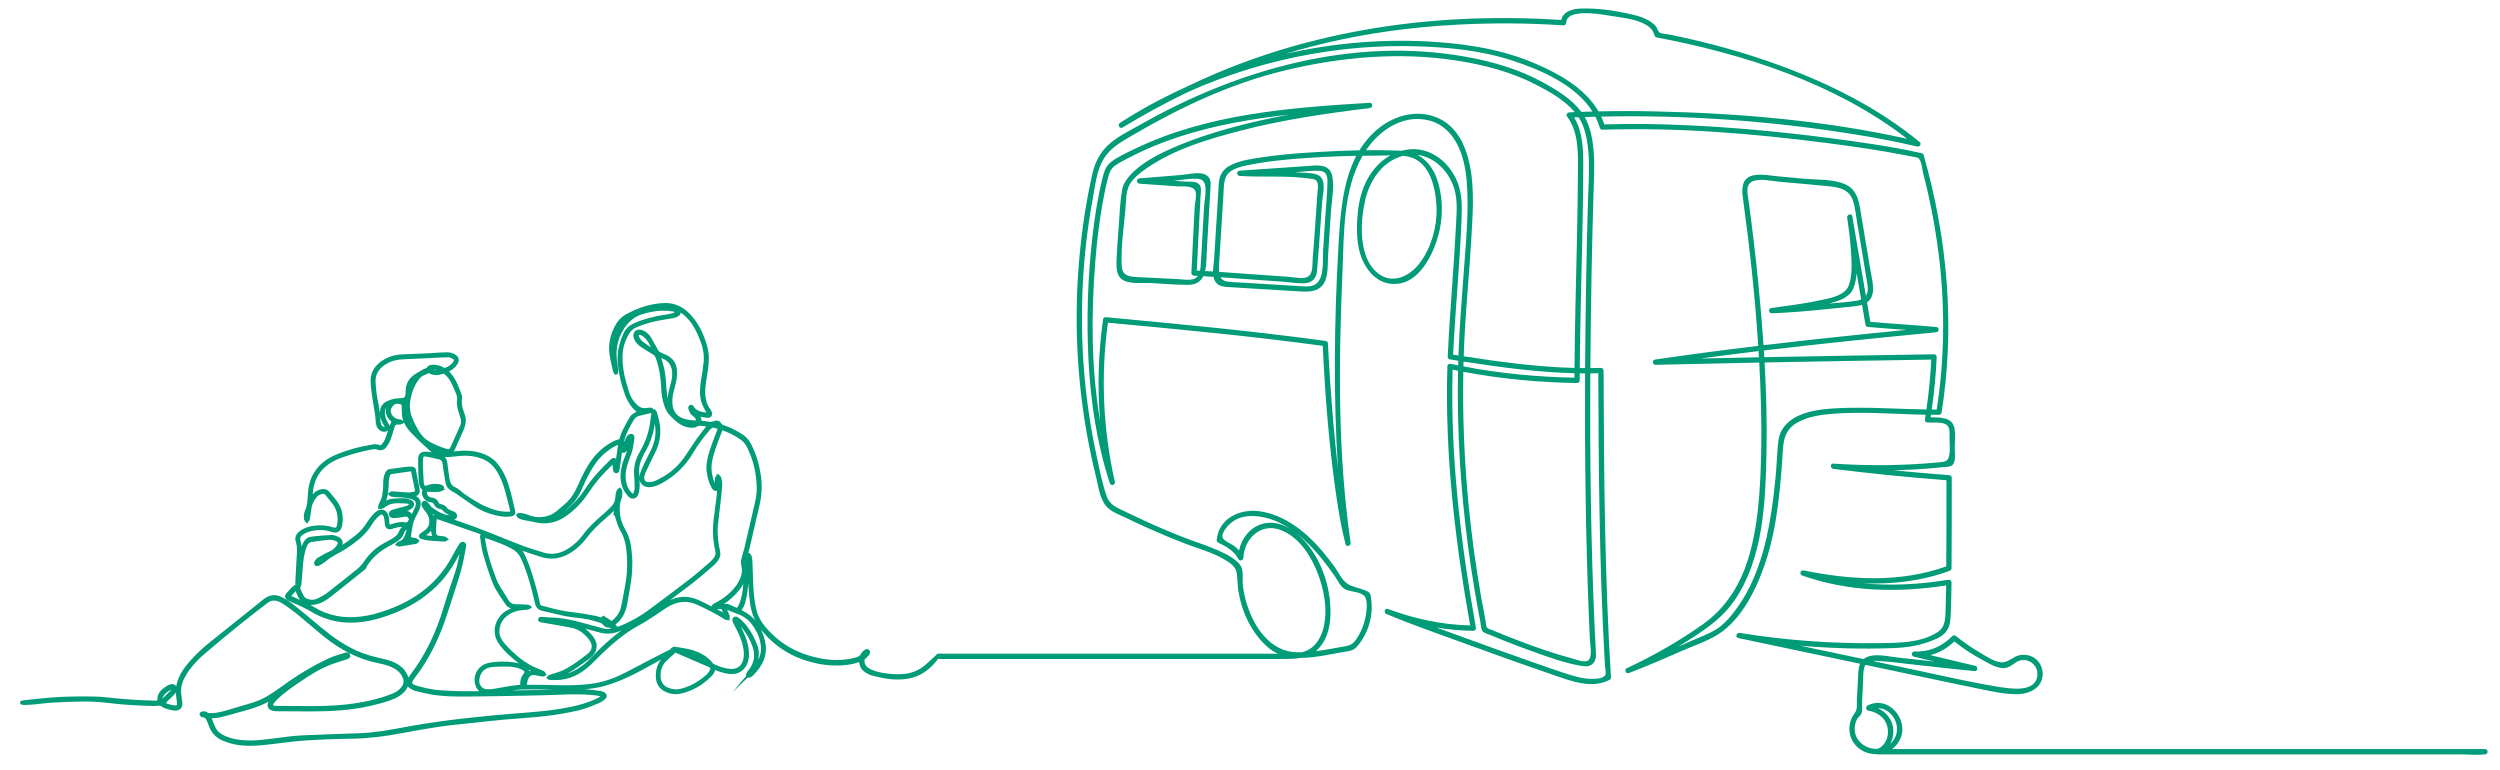
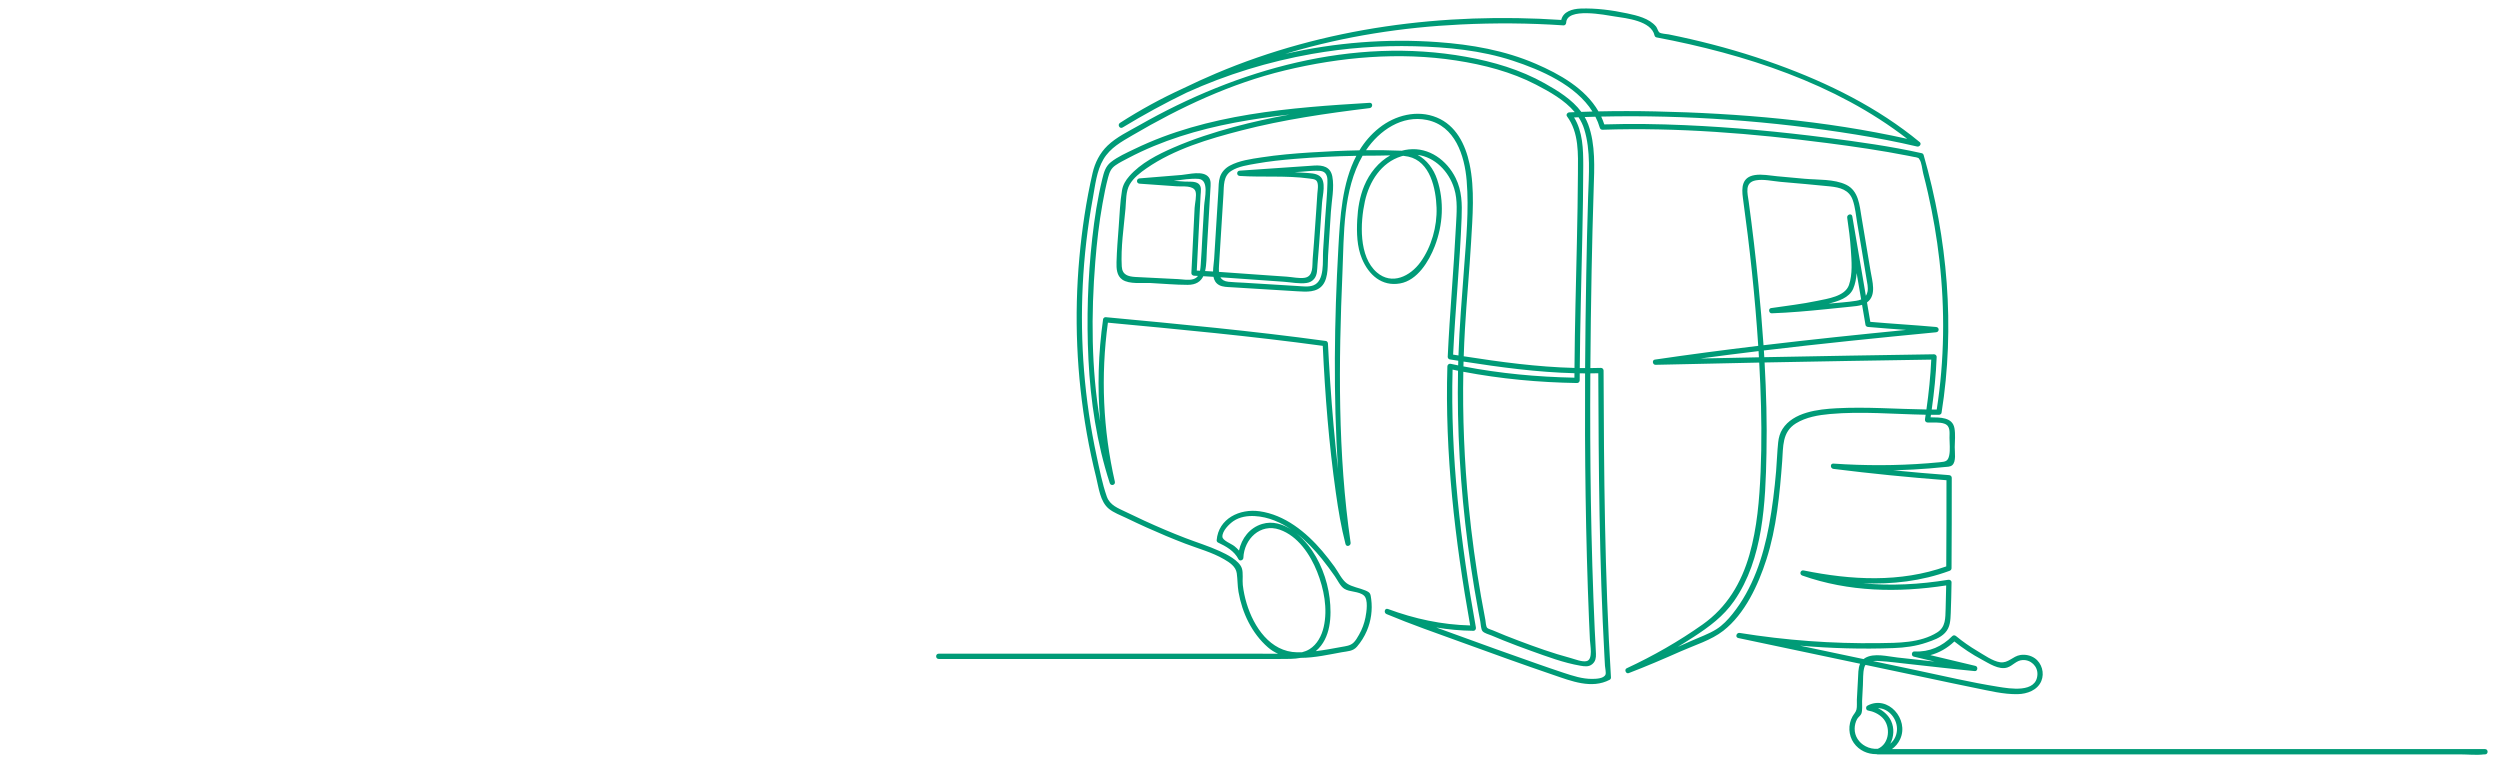
<svg xmlns="http://www.w3.org/2000/svg" xmlns:ns1="http://www.serif.com/" width="100%" height="100%" viewBox="0 0 5894 1816" version="1.1" xml:space="preserve" style="fill-rule:evenodd;clip-rule:evenodd;stroke-miterlimit:22.926;">
  <g id="Art-und-Wiese" ns1:id="Art und Wiese" transform="matrix(1,0,0,1,-352.362,-603.517)">
    <g transform="matrix(1,0,0,1,4810.75,701.618)">
      <path d="M0,1601.46C-6.142,1588.34 -17.626,1577.95 -30.876,1571.48C-5.385,1571.48 16.208,1597.96 13.814,1624.59C12.648,1637.54 6.667,1647.99 -1.909,1655.33C6.768,1639.1 7.973,1618.49 0,1601.46M-28.555,1460.26C-4.687,1461.72 19.189,1464.91 42.955,1467.51C94.385,1473.12 145.765,1479.22 197.273,1484.08C204.305,1484.74 205.709,1473.42 198.933,1471.82C163.458,1463.45 128.025,1454.9 92.571,1446.44C113.643,1440.91 132.856,1429.77 149.208,1414.25C169.41,1430.36 190.915,1444.63 213.735,1456.81C230.273,1465.64 254.375,1482.04 274.114,1475.57C287.382,1471.21 295.072,1458.87 310.07,1458.03C329.444,1456.95 345.861,1472.55 345.051,1491.95C343.188,1536.56 280.032,1525.41 252.361,1521.01C187.825,1510.76 123.984,1495.6 60.069,1482.11C25.844,1474.89 -8.38,1467.66 -42.605,1460.44C-37.982,1459.89 -33.122,1459.98 -28.555,1460.26M-129.049,864.446C-171.919,866.758 -230.542,873.425 -255.96,913.368C-262.027,922.903 -264.95,933.406 -266.154,944.554C-268.588,967.084 -269.104,989.933 -271.035,1012.53C-274.723,1055.67 -279.912,1098.68 -287.818,1141.26C-301.589,1215.42 -326.054,1289.65 -373.859,1349.35C-384.701,1362.89 -397.077,1376.12 -411.875,1385.38C-430.074,1396.77 -451.504,1404.07 -471.064,1412.84C-481.647,1417.59 -492.239,1422.31 -502.842,1427.01C-490.266,1419.39 -477.824,1411.56 -465.526,1403.56C-428.742,1379.62 -395.3,1355.09 -370.03,1318.7C-301.229,1219.64 -296.057,1086.59 -293.733,970.077C-292.314,898.886 -294.174,827.621 -298.187,756.469C-167.217,753.921 -36.24,751.733 94.739,749.736C92.954,788.947 88.901,828.354 83.354,867.28C12.578,866.314 -58.395,860.634 -129.049,864.446M-449.52,747.11C-403.858,740.967 -358.152,735.161 -312.409,729.652C-312.11,734.516 -311.826,739.381 -311.544,744.245C-357.537,745.149 -403.529,746.108 -449.52,747.11M-312.648,573.282C-319.073,507.795 -326.786,442.438 -335.659,377.238C-338.397,357.116 -346.151,332.022 -318.757,327.079C-300.684,323.818 -279.417,328.913 -261.31,330.572C-222.188,334.157 -182.964,337.162 -143.903,341.344C-120.657,343.833 -98.885,349.144 -90.338,373.699C-84.317,390.998 -82.823,410.326 -79.782,428.302C-72.432,471.747 -64.987,515.182 -57.985,558.684C-56.395,568.559 -53.551,579.41 -55.495,589.445C-56.264,593.415 -57.618,596.629 -59.416,599.278C-70.083,536.807 -80.749,474.336 -91.416,411.864C-92.774,403.91 -104.637,407.359 -103.451,415.183C-99.667,440.153 -96.545,465.243 -94.851,490.45C-93.055,517.153 -90.385,548.245 -99.354,574.018C-108.679,600.814 -149.865,606.05 -174.028,611.184C-210.04,618.835 -246.674,622.819 -283.046,628.285C-290.03,629.334 -288.332,640.787 -281.388,640.543C-238.805,639.044 -196.391,635.225 -154.012,630.926C-134.056,628.902 -114.103,626.846 -94.146,624.827C-85.612,623.963 -76.622,623.249 -68.379,620.588C-65.672,636.442 -62.965,652.297 -60.258,668.151C-59.771,671 -56.795,672.503 -54.24,672.733C-24.401,675.412 5.482,677.519 35.36,679.691C-76.765,690.724 -188.834,702.436 -300.705,715.783C-303.918,668.198 -307.998,620.678 -312.648,573.282M-81.16,545.733C-77.622,566.456 -74.083,587.18 -70.545,607.903C-74.108,609.363 -78.087,610.318 -82.302,611.015C-103.541,614.527 -125.534,615.535 -146.949,617.724C-147.062,617.736 -147.174,617.747 -147.288,617.758C-124.917,612.231 -98.611,604.14 -89.322,582.649C-84.423,571.315 -82.098,558.676 -81.16,545.733M-837.762,52.216C-911.345,20.474 -989.057,6.958 -1068.59,1.163C-1188.78,-7.594 -1310.47,2.17 -1428.15,28.9C-1425.15,27.99 -1422.15,27.078 -1419.14,26.186C-1287.78,-12.731 -1151.84,-33.722 -1015.1,-40.349C-934.197,-44.27 -853.007,-43.808 -772.192,-38.245C-768.736,-38.007 -766.07,-41.3 -765.951,-44.485C-764.575,-81.276 -674.131,-62.751 -652.411,-59.41C-623.988,-55.04 -565.163,-49.177 -557.59,-14.335C-557.164,-12.373 -555.232,-10.355 -553.231,-9.976C-346.115,29.228 -130.779,98.354 38.002,229.213C-156.1,185.971 -357.957,168.834 -556.201,164.541C-600.731,163.576 -645.275,163.539 -689.799,164.497C-721.053,110.407 -781.209,76.611 -837.762,52.216M-723.469,206.228C-707.591,257.349 -712.582,314.499 -714.285,367.17C-716.249,427.916 -717.559,488.689 -718.649,549.456C-719.966,622.836 -720.889,696.26 -721.34,769.701C-725.532,769.685 -729.721,769.643 -733.907,769.581C-733.132,666.012 -730.114,562.479 -727.927,458.933C-726.755,403.443 -725.755,347.936 -725.711,292.432C-725.68,253.484 -726.787,212.641 -747.287,178.785C-743.78,178.637 -740.274,178.48 -736.765,178.343C-731.157,186.886 -726.604,196.135 -723.469,206.228M-690.26,781.868C-689.42,1004.98 -687.924,1228.24 -675.677,1451.06C-675.299,1457.95 -674.91,1464.84 -674.509,1471.73C-674.243,1476.3 -671.489,1488.21 -673.278,1492.34C-677.518,1502.11 -696.208,1502.35 -704.559,1502.45C-727.617,1502.74 -750.302,1495.22 -771.967,1488.11C-793.27,1481.12 -814.438,1473.71 -835.599,1466.31C-899.647,1443.89 -963.492,1420.89 -1027.23,1397.6C-1042.21,1392.13 -1057.23,1386.71 -1072.25,1381.27C-1043.54,1386.06 -1014.44,1388.76 -984.843,1389.09C-980.492,1389.14 -978.123,1385.08 -978.825,1381.19C-1014.98,1180.67 -1039.22,977.359 -1033.77,773.312C-1029.49,774.212 -1025.21,775.111 -1020.93,775.97C-1023.64,913.201 -1015.57,1050.61 -997.744,1186.69C-993.217,1221.25 -988.099,1255.73 -982.352,1290.11C-979.427,1307.61 -976.343,1325.08 -973.103,1342.52C-971.592,1350.65 -970.049,1358.79 -968.469,1366.91C-967.382,1372.5 -967.08,1385.34 -963.217,1389.91C-958.897,1395.02 -948.052,1397.55 -941.916,1400.17C-932.572,1404.17 -923.172,1408.05 -913.737,1411.83C-892.245,1420.44 -870.569,1428.59 -848.766,1436.38C-811.03,1449.85 -772.035,1464.64 -732.379,1471.4C-722.281,1473.12 -712.591,1474.64 -704.221,1467.47C-696.663,1460.99 -695.465,1452.73 -695.783,1443.37C-696.434,1424.19 -697.826,1405.02 -698.689,1385.86C-707.742,1184.93 -710.233,983.469 -709.032,782.168C-702.78,782.124 -696.523,782.022 -690.26,781.868M-712.247,1360.69C-711.564,1377.47 -710.812,1394.25 -709.977,1411.02C-709.376,1423.1 -702.343,1456.31 -717.383,1460.43C-727.869,1463.31 -745.359,1455.97 -755.375,1453.29C-797.208,1442.1 -838.221,1427.42 -878.7,1412.12C-898.994,1404.45 -919.202,1396.5 -939.116,1387.89C-941.994,1386.65 -950.127,1384.51 -952.163,1382.11C-955.467,1378.22 -955.494,1368.43 -956.434,1363.59C-960.044,1345.02 -963.478,1326.41 -966.732,1307.78C-979.044,1237.26 -988.771,1166.29 -995.763,1095.04C-1006.09,989.85 -1010.46,884.067 -1008.47,778.393C-920.129,795.237 -830.231,803.473 -740.332,804.943C-736.95,804.998 -734.101,802.038 -734.091,798.702C-734.073,793.156 -734.018,787.61 -733.986,782.063C-729.797,782.125 -725.605,782.167 -721.411,782.184C-722.449,975.072 -720.087,1168.07 -712.247,1360.69M-1007.92,754.344C-921.008,767.865 -834.249,779.579 -746.468,781.811C-746.488,785.316 -746.518,788.822 -746.533,792.328C-834.302,790.588 -921.976,782.367 -1008.19,765.763C-1008.1,761.956 -1008.02,758.15 -1007.92,754.344M-1012.49,415.552C-1011.25,382.74 -1011.61,351.91 -1026.54,321.645C-1047.24,279.668 -1089.08,248.792 -1137.28,254.168C-1142.89,254.794 -1148.33,255.84 -1153.62,257.234C-1181.63,256.056 -1209.74,255.73 -1237.86,256.041C-1206.13,209.138 -1152.89,172.617 -1094.08,184.783C-1027.89,198.474 -1005.45,268.446 -1000.56,327.932C-994.937,396.363 -1001.75,466.9 -1006.83,535.187C-1011.9,603.399 -1017.54,671.538 -1019.93,739.905C-1024.12,739.245 -1028.32,738.581 -1032.51,737.914C-1027.36,630.383 -1016.58,523.111 -1012.49,415.552M-1071.57,391.427C-1069.99,435.405 -1083.56,484.121 -1109.59,520.017C-1133.44,552.923 -1176.53,574.92 -1212.2,544.217C-1255.51,506.942 -1251.49,426.563 -1240.5,376.552C-1230.3,330.13 -1202.15,284.968 -1154.56,270.381C-1153.13,269.944 -1151.71,269.57 -1150.3,269.206C-1146.18,269.656 -1142.13,270.274 -1138.19,271.131C-1086.21,282.43 -1073.18,347.009 -1071.57,391.427M-1347.34,316.816C-1356.85,309.881 -1370.85,310.264 -1382.01,309.354C-1390.03,308.699 -1398.06,308.218 -1406.1,307.842C-1400.69,307.473 -1395.29,307.102 -1389.89,306.732C-1378.9,305.979 -1367.65,304.482 -1356.62,304.453C-1345.12,304.422 -1334.35,304.283 -1330.26,316.883C-1328.56,322.134 -1328.75,328.037 -1328.84,333.483C-1329.31,360.793 -1332.31,388.334 -1334.07,415.596C-1335.73,441.452 -1337.4,467.309 -1339.07,493.165C-1340.59,516.843 -1334.5,564.129 -1361.95,574.639C-1373.31,578.988 -1387.26,576.911 -1399.09,576.209C-1413.28,575.369 -1427.46,574.47 -1441.64,573.601L-1526.74,568.386C-1538.52,567.663 -1550.46,567.461 -1562.2,566.213C-1572.3,565.139 -1578.03,561.222 -1581.19,555.592C-1531.39,558.879 -1481.64,562.813 -1431.85,566.154C-1414.77,567.3 -1394.35,571.674 -1377.43,568.957C-1370.61,567.862 -1364.66,564.802 -1360.21,559.456C-1352.28,549.918 -1353.17,536.769 -1352.19,525.084C-1350.83,508.976 -1349.56,492.861 -1348.34,476.741C-1345.89,444.494 -1343.65,412.23 -1341.54,379.958C-1340.41,362.68 -1330.6,329.018 -1347.34,316.816M-1303.02,485.461C-1312.84,658.988 -1315.02,833.948 -1303.97,1007.5C-1305.95,990.052 -1307.77,972.607 -1309.54,955.214C-1316.38,888.055 -1321.49,820.713 -1325.41,753.324C-1326.21,739.504 -1326.99,725.681 -1327.61,711.851C-1327.72,709.408 -1329.45,706.21 -1332.19,705.834C-1504.82,682.147 -1678.25,665.903 -1851.7,649.654C-1854.12,649.428 -1857.36,651.737 -1857.72,654.236C-1869.1,734.321 -1871.45,815.052 -1864.67,895.165C-1885.75,771.244 -1886.11,643.143 -1876.11,518.817C-1872.41,472.869 -1867.21,427.018 -1859.02,381.639C-1855.3,361.021 -1851.32,340.24 -1845.86,320.002C-1842.59,307.888 -1839.13,299.059 -1828.55,291.684C-1819.14,285.122 -1808.56,279.931 -1798.44,274.599C-1719.86,233.182 -1633.93,207.477 -1546.91,190.987C-1504.28,182.907 -1461.34,176.826 -1418.24,171.995C-1462.01,179.996 -1505.5,189.406 -1548.5,201.005C-1597.2,214.144 -1645.61,229.77 -1691.89,249.929C-1728.84,266.017 -1769.21,286.457 -1796.1,317.358C-1804.41,326.904 -1810.85,337.456 -1813.03,350.004C-1817.89,378.006 -1818.73,407.417 -1820.88,435.739C-1823.02,463.751 -1825.33,491.911 -1826.09,520C-1826.48,534.705 -1825.79,551.935 -1812.41,561.147C-1795.84,572.561 -1765.56,568.177 -1746.64,569.12C-1717.29,570.582 -1687.62,573.457 -1658.23,573.473C-1638.21,573.483 -1627.43,565.279 -1621.48,553.103C-1613.49,553.558 -1605.5,554.04 -1597.52,554.541C-1595.92,562.706 -1592.1,569.773 -1584.1,574.063C-1575.45,578.698 -1564.59,578.523 -1555.11,579.128C-1537.38,580.259 -1519.65,581.301 -1501.92,582.388C-1467.65,584.488 -1433.37,586.633 -1399.09,588.69C-1378.56,589.923 -1353.65,591.872 -1339.65,573.505C-1325.75,555.267 -1328.65,525.12 -1327.27,503.743L-1320.68,401.492C-1318.98,375.094 -1312.22,344.136 -1317.28,317.95C-1321.68,295.112 -1339.27,290.899 -1360.11,292.21C-1389.74,294.075 -1419.35,296.27 -1448.97,298.299C-1477.85,300.278 -1506.72,302.256 -1535.6,304.235C-1543.61,304.784 -1543.64,316.198 -1535.6,316.716C-1481.25,320.208 -1425.66,315.359 -1371.64,322.776C-1359.13,324.494 -1352.53,324.419 -1351.35,338.118C-1350.79,344.671 -1352.23,352.03 -1352.64,358.597C-1353.43,370.942 -1354.24,383.286 -1355.06,395.629C-1356.79,421.585 -1358.61,447.536 -1360.57,473.476C-1361.55,486.441 -1362.56,499.405 -1363.62,512.364C-1364.93,528.394 -1361.37,553.267 -1382.17,556.746C-1395.2,558.925 -1411.56,555.013 -1424.79,554.143C-1438.86,553.218 -1452.93,552.23 -1467,551.22C-1506.19,548.406 -1545.37,545.434 -1584.57,542.878C-1584.97,537.951 -1584.73,532.583 -1584.39,527.103C-1582.57,498.038 -1580.76,468.974 -1578.95,439.909C-1577.29,413.266 -1575.63,386.623 -1573.96,359.981C-1572.69,339.598 -1574.7,317 -1555.28,304.655C-1538.61,294.064 -1515.41,290.895 -1496.39,287.498C-1466.36,282.134 -1435.93,279.003 -1405.54,276.473C-1357.38,272.465 -1309.03,270.176 -1260.68,269.255C-1294.5,333.688 -1298.99,414.264 -1303.02,485.461M-1636.85,539.78C-1633.8,480.466 -1631.19,421.131 -1627.86,361.833C-1627.35,352.859 -1624.66,341.492 -1632.83,334.994C-1640.94,328.543 -1656,330.642 -1665.61,329.964C-1674.11,329.364 -1682.61,328.755 -1691.11,328.149C-1671.92,325.91 -1651.21,322.167 -1632.68,323.668C-1606.97,325.749 -1618.5,369.727 -1619.5,386.867C-1620.96,411.952 -1622.41,437.037 -1623.87,462.121C-1625.12,483.596 -1625.82,505.19 -1627.62,526.625C-1627.99,531.066 -1628.33,535.745 -1629.2,540.191C-1631.75,540.052 -1634.3,539.913 -1636.85,539.78M-1355.62,1436.45C-1320.72,1406.52 -1318.52,1354.27 -1323.65,1312.06C-1329.01,1268.03 -1346.73,1221.41 -1374.74,1186.74C-1382.56,1177.06 -1391.91,1167.35 -1402.36,1158.96C-1379.41,1176.66 -1359.09,1198.21 -1341.84,1219.58C-1331.23,1232.7 -1321.29,1246.35 -1311.58,1260.15C-1305,1269.5 -1298.81,1283.66 -1289.27,1289.87C-1276.42,1298.24 -1255.01,1295.34 -1242.88,1305.9C-1232.07,1315.32 -1236.67,1344.77 -1239.2,1357.61C-1241.99,1371.79 -1247.02,1385.52 -1254.21,1398.06C-1257.97,1404.62 -1262.37,1412.65 -1267.95,1417.59C-1275.54,1424.3 -1285.11,1425.18 -1294.86,1426.96C-1314.98,1430.63 -1335.67,1434.57 -1356.41,1437.1C-1356.15,1436.88 -1355.88,1436.67 -1355.62,1436.45M-1482.83,1137.2C-1512.31,1146.1 -1531.17,1171.19 -1537.32,1199.86C-1540.53,1196.17 -1544.11,1192.77 -1548.05,1189.6C-1555.51,1183.6 -1576.05,1176.34 -1576.44,1167.29C-1577.02,1153.72 -1560.44,1137.21 -1550.26,1130.32C-1535.64,1120.44 -1517.3,1117.61 -1499.99,1118.62C-1468.24,1120.46 -1439.04,1133.14 -1412.95,1151.21C-1433.82,1137.37 -1458.07,1129.72 -1482.83,1137.2M1400.36,1667.95L2.032,1667.95C10.033,1662.21 16.782,1654.44 21.349,1644.65C43.236,1597.73 -7.416,1539.37 -55.868,1565.6C-60.289,1567.99 -59.764,1576.12 -54.377,1577C-41.902,1579.06 -29.236,1585.04 -20.303,1594C-0.044,1614.31 -3.399,1655.5 -31.278,1667.24C-41.056,1667.99 -51.219,1666.08 -60.438,1661.1C-75.969,1652.72 -86.08,1637.66 -85.84,1619.67C-85.737,1611.98 -83.801,1603.97 -80.109,1597.23C-77.707,1592.84 -71.96,1589.06 -70.194,1584.74C-66.914,1576.73 -68.684,1563.35 -68.316,1554.8C-67.77,1542.11 -67.13,1529.42 -66.38,1516.74C-65.604,1503.61 -66.66,1488.56 -63.235,1475.84C-62.56,1473.33 -61.538,1471.24 -60.287,1469.44C-10.582,1479.93 39.123,1490.42 88.828,1500.92C125.03,1508.56 161.192,1516.44 197.477,1523.68C230.082,1530.18 265.205,1539.2 298.664,1538.43C320.688,1537.93 345.115,1529.31 354.234,1507.47C362.062,1488.73 355.497,1465.29 338.766,1453.69C329.009,1446.93 316.533,1444.32 304.835,1446.12C286.818,1448.89 276.369,1465.93 257.212,1463.25C239.772,1460.82 218.469,1445.59 203.472,1436.73C185.801,1426.29 169.039,1414.55 153.173,1401.53C150.59,1399.41 146.893,1398.93 144.348,1401.53C120.283,1426.14 89.84,1439.57 55.203,1437.75C48.188,1437.37 46.705,1448.39 53.543,1450C69.857,1453.85 86.16,1457.74 102.461,1461.64C73.391,1458.4 44.326,1455.1 15.233,1452.06C-7.598,1449.67 -40.017,1440.6 -61.156,1453.14C-62.507,1453.94 -63.73,1454.81 -64.862,1455.74C-88.561,1450.74 -112.258,1445.74 -135.956,1440.74C-162.142,1435.21 -188.327,1429.68 -214.513,1424.15C-141.286,1430.47 -67.684,1432.6 5.692,1429.83C32.687,1428.81 58.27,1425.5 83.901,1416.72C99.261,1411.45 115.811,1406.03 127.267,1393.91C139.735,1380.71 139.974,1363.97 140.723,1346.84C141.77,1322.86 142.096,1298.85 142.549,1274.85C142.633,1270.44 138.515,1268.2 134.65,1268.83C67.808,1279.68 0.024,1283.53 -66.742,1277.07C2.521,1279.8 71.643,1272.16 137.974,1247.65C140.588,1246.68 142.548,1244.55 142.555,1241.63C142.727,1170.53 143.455,1099.42 143.068,1028.31C143.049,1024.75 140.214,1022.33 136.827,1022.07C92.986,1018.79 49.189,1015 5.444,1010.68C8.498,1010.61 11.552,1010.56 14.605,1010.47C39.699,1009.73 64.773,1008.35 89.797,1006.34C101.714,1005.39 113.618,1004.29 125.509,1003.05C131.41,1002.43 138.963,1002.86 143.926,998.866C154.146,990.652 149.92,967.354 150.102,956.063C150.333,941.749 151.956,925.851 149.477,911.662C144.825,885.041 115.355,886.15 93.15,885.752C93.451,883.785 93.753,881.817 94.047,879.846C100.357,879.899 106.662,879.91 112.96,879.854C115.449,879.832 118.55,877.95 118.978,875.273C151.411,672.266 133.148,464.644 76.834,267.48C76.258,265.462 74.583,263.591 72.476,263.121C-0.963,246.731 -75.925,236.349 -150.495,226.722C-261.802,212.353 -373.726,201.919 -485.86,196.957C-549.232,194.153 -612.695,193.234 -676.104,195.197C-678.176,188.812 -680.62,182.666 -683.4,176.746C-482.791,172.39 -280.635,187.136 -82.895,219.157C-34.481,226.996 13.745,236.098 61.482,247.375C67.075,248.696 72.662,241.16 67.554,236.945C-31.381,155.301 -148.201,97.594 -268.271,54.047C-335.369,29.713 -404.083,9.855 -473.638,-6.112C-490.508,-9.985 -507.429,-13.634 -524.397,-17.049C-529.745,-18.126 -542.239,-18.358 -546.451,-21.776C-549.378,-24.152 -551.301,-32.179 -554.058,-35.512C-570.166,-54.988 -598.991,-61.606 -622.454,-66.612C-657.86,-74.165 -695.581,-79.172 -731.829,-77.906C-751.526,-77.218 -773.034,-70.949 -777.585,-51.08C-1054.12,-69.408 -1335.4,-33.58 -1591.53,74.954C-1617.62,86.011 -1643.39,97.778 -1668.86,110.165C-1720.4,133.747 -1770.27,160.925 -1817.97,191.68C-1824.69,196.01 -1818.59,206.653 -1811.67,202.457C-1762.53,172.64 -1712.09,145.071 -1660.43,120.093C-1566.62,77.529 -1467.36,47.066 -1365.74,29.128C-1285.83,15.023 -1204.47,8.851 -1123.35,10.948C-1045.59,12.958 -966.439,20.558 -892.208,44.883C-825.523,66.737 -743.448,102.271 -704.029,164.831C-712.771,165.062 -721.513,165.33 -730.252,165.642C-751.918,136.409 -785.452,115.856 -816.755,98.292C-874.094,66.117 -937.594,47.399 -1002.06,35.807C-1268.72,-12.144 -1540.66,65.175 -1771.83,196.82C-1797.3,211.326 -1826.08,224.801 -1847.36,245.345C-1865.59,262.944 -1876.92,285.439 -1882.57,309.941C-1897.66,375.468 -1907.59,442.433 -1913.67,509.375C-1926.22,647.456 -1920.31,787.131 -1896.16,923.661C-1890.05,958.197 -1882.74,992.522 -1874.25,1026.55C-1868.1,1051.23 -1865.08,1084.41 -1844,1101.51C-1832.44,1110.89 -1817.1,1116.35 -1803.77,1122.79C-1787.46,1130.66 -1771.06,1138.35 -1754.56,1145.79C-1724.73,1159.24 -1694.54,1171.9 -1663.98,1183.6C-1633.48,1195.27 -1600.74,1203.98 -1572.38,1220.49C-1559.14,1228.2 -1544.84,1237.41 -1542.58,1253.52C-1540.54,1268.03 -1541,1282.82 -1538.5,1297.39C-1530.06,1346.56 -1507.01,1395.18 -1468.91,1428.26C-1461.63,1434.58 -1453.73,1439.43 -1445.36,1443.1C-1480.22,1443.21 -1515.08,1443 -1549.94,1443L-2245.31,1443C-2253.35,1443 -2253.36,1455.48 -2245.31,1455.48L-1439.47,1455.48C-1423.7,1455.48 -1407.28,1455.79 -1391.82,1452.88C-1358.91,1452.87 -1324.35,1444.88 -1294.96,1439.62C-1280.97,1437.12 -1268.59,1437.45 -1259.12,1426.41C-1249.54,1415.24 -1241.75,1402.77 -1235.96,1389.23C-1225.9,1365.71 -1222.32,1339.69 -1225.63,1314.33C-1227.31,1301.41 -1227.51,1298.98 -1239.5,1293.89C-1252.91,1288.2 -1271.21,1285.58 -1282.87,1277.39C-1294.76,1269.03 -1303.59,1249.69 -1312.21,1237.91C-1321.5,1225.21 -1331.11,1212.7 -1341.33,1200.72C-1379.18,1156.35 -1429.38,1115.56 -1488.91,1107.22C-1535.58,1100.68 -1585.71,1124.27 -1590,1175.56C-1590.17,1177.55 -1588.73,1180.09 -1586.91,1180.94C-1567.93,1189.86 -1548.47,1200.79 -1538.62,1220.13C-1535.67,1225.91 -1527.2,1222.82 -1526.99,1216.98C-1525.34,1172.89 -1487.15,1134.93 -1441.69,1150.54C-1398.52,1165.36 -1369.29,1209.38 -1353.16,1249.8C-1337.13,1290 -1327.82,1337.1 -1337.63,1380.01C-1342.27,1400.32 -1352.88,1421.26 -1371.19,1432.47C-1376.7,1435.84 -1382.61,1438.11 -1388.71,1439.66C-1392.59,1439.77 -1396.46,1439.82 -1400.32,1439.76C-1463.68,1438.78 -1502.58,1379.88 -1519.32,1324.51C-1523.6,1310.35 -1526.64,1295.78 -1528.35,1281.1C-1529.7,1269.49 -1526.88,1252.43 -1530.63,1241.61C-1537.1,1222.94 -1566.57,1208.62 -1582.83,1201.18C-1609.08,1189.18 -1636.88,1180.74 -1663.78,1170.37C-1696.46,1157.79 -1728.68,1144.06 -1760.5,1129.44C-1774.97,1122.8 -1789.36,1115.97 -1803.69,1109C-1822.1,1100.04 -1841.7,1093.36 -1849.06,1072.42C-1859.82,1041.8 -1866.14,1008.63 -1872.99,976.955C-1901.59,844.749 -1912.38,708.809 -1905.7,573.728C-1902.32,505.326 -1894.45,437.161 -1882.05,369.806C-1876.42,339.246 -1873.03,304.535 -1856.89,277.402C-1840.77,250.308 -1814.52,236.124 -1788.14,220.664C-1675.65,154.734 -1556.36,98.625 -1429.16,67.921C-1298.12,36.288 -1159.04,23.869 -1025.3,44.517C-960.478,54.525 -895.426,71.226 -836.971,101.564C-805.04,118.136 -769.503,137.907 -745.774,166.255C-750.061,166.431 -754.348,166.589 -758.635,166.785C-762.891,166.98 -767.028,172.12 -764.023,176.175C-735.359,214.847 -738.018,264.794 -738.265,310.579C-738.558,364.851 -739.533,419.118 -740.719,473.377C-742.874,572.024 -745.649,670.66 -746.391,769.329C-834.061,767.095 -920.689,755.377 -1007.51,741.851C-1006.8,720.222 -1005.86,698.601 -1004.6,676.995C-1000.67,609.198 -994.134,541.584 -990.213,473.787C-986.689,412.842 -981.024,348.402 -993.824,288.187C-1003.54,242.475 -1025.64,197.483 -1071.13,178.829C-1117.13,159.969 -1169.15,173.411 -1206.99,203.494C-1226.18,218.754 -1241.31,236.622 -1253.33,256.275C-1291.88,257.012 -1330.44,258.864 -1368.78,261.308C-1407.37,263.767 -1446,267.069 -1484.24,272.917C-1509.03,276.708 -1536.91,280.388 -1559.29,292.588C-1569.74,298.289 -1578.38,307.557 -1582.14,318.985C-1585.65,329.655 -1585.3,341.659 -1585.99,352.714C-1587.12,370.88 -1588.26,389.045 -1589.39,407.211C-1591.58,442.331 -1593.77,477.451 -1595.96,512.57C-1596.49,520.975 -1598.36,531.667 -1598.5,541.981C-1604.74,541.591 -1610.98,541.221 -1617.23,540.86C-1613.59,525.539 -1614,507.108 -1613.06,490.789C-1611.11,457.343 -1609.17,423.897 -1607.23,390.451C-1606.39,376.117 -1605.48,361.786 -1604.73,347.448C-1604.25,338.232 -1602.61,327.465 -1608.85,319.635C-1621.96,303.193 -1655.51,312.955 -1672.53,314.345C-1705.62,317.049 -1738.71,319.753 -1771.8,322.457C-1779.79,323.11 -1779.87,334.385 -1771.8,334.938C-1742.11,336.974 -1712.43,339.115 -1682.75,341.229C-1670.43,342.106 -1644.86,338.269 -1639.84,353.131C-1636.67,362.512 -1641.46,382.227 -1641.97,391.954C-1644.66,443.186 -1646.97,494.436 -1649.62,545.669C-1649.8,549.16 -1646.61,551.746 -1643.38,551.909C-1640.27,552.066 -1637.17,552.251 -1634.06,552.417C-1636.46,555.692 -1639.85,558.327 -1644.74,559.901C-1655.45,563.35 -1669.85,560.465 -1680.69,559.924C-1702.67,558.829 -1724.66,557.734 -1746.64,556.639C-1758.21,556.062 -1769.8,555.612 -1781.36,554.909C-1799.14,553.826 -1812.59,549.93 -1813.71,530.02C-1816.23,485.415 -1808.92,438.084 -1804.89,393.673C-1803.21,375.113 -1804.47,352.967 -1794.85,336.497C-1785.75,320.92 -1769.95,308.82 -1755.38,298.726C-1689.82,253.305 -1608.59,229.406 -1532.2,209.61C-1432.86,183.862 -1331.07,169.215 -1229.34,156.78C-1221.58,155.832 -1221.15,143.803 -1229.34,144.299C-1416.68,155.644 -1612.03,170.048 -1783.55,253.099C-1802.28,262.172 -1823.16,271.225 -1839.52,284.272C-1852.2,294.385 -1855.84,308.298 -1859.56,323.498C-1870.77,369.349 -1878,416.177 -1883.27,463.055C-1893.92,557.83 -1896.96,653.349 -1892.31,748.603C-1887.48,847.456 -1872.64,946.663 -1842.01,1040.96C-1839.53,1048.6 -1828.18,1045.51 -1829.97,1037.65C-1858.02,914.576 -1863.52,787.657 -1846.37,662.634C-1677.27,678.475 -1508.16,694.316 -1339.84,717.287C-1334.52,832.987 -1325.27,949.058 -1308.99,1063.72C-1303.23,1104.28 -1296.52,1144.84 -1286.25,1184.53C-1284.18,1192.51 -1273.09,1188.93 -1274.21,1181.21C-1304.75,971.523 -1302.43,756.048 -1293.44,544.785C-1289.55,453.169 -1292.67,350.496 -1245.94,269.033C-1233.35,268.865 -1220.75,268.76 -1208.17,268.77C-1199.34,268.777 -1190.07,268.405 -1180.73,268.237C-1208.36,283.741 -1229.56,309.98 -1242.07,339.903C-1252.65,365.236 -1257.21,392.753 -1258.59,420.063C-1260.15,450.687 -1259.37,483.548 -1247.33,512.172C-1231.5,549.759 -1200.95,577.736 -1157.74,570.161C-1116.61,562.949 -1089.53,517.996 -1075.78,482.4C-1056.39,432.152 -1053.04,376.401 -1070.23,324.849C-1078.51,300.033 -1094.53,278.777 -1116.31,267.023C-1075.82,272.306 -1042.61,305.476 -1029.96,346.505C-1021.43,374.171 -1024.3,404.28 -1025.75,432.764C-1031,536.306 -1040.47,639.58 -1045.25,743.163C-1045.37,745.634 -1043.25,748.77 -1040.67,749.181C-1033.9,750.259 -1027.13,751.332 -1020.36,752.397C-1020.47,756.041 -1020.53,759.687 -1020.62,763.332C-1026.47,762.148 -1032.32,760.93 -1038.16,759.667C-1042.19,758.796 -1045.93,761.471 -1046.06,765.684C-1052.28,970.652 -1028.3,1174.96 -992.3,1376.44C-1059.18,1374.78 -1123.48,1360.87 -1186.24,1337.62C-1193.9,1334.78 -1196.77,1346.63 -1189.56,1349.65C-1131.32,1374.07 -1071.36,1394.79 -1012.04,1416.38C-940.333,1442.49 -868.546,1468.49 -796.303,1493.09C-754.228,1507.42 -706.007,1526.98 -663.464,1504.58C-661.633,1503.62 -660.244,1501.28 -660.373,1499.19C-675.289,1258.27 -676.909,1016.78 -677.804,775.472C-677.816,772.175 -680.653,769.129 -684.044,769.232C-692.359,769.485 -700.661,769.627 -708.954,769.685C-708.438,693.018 -707.411,616.376 -705.992,539.797C-704.805,475.763 -703.165,411.745 -701.14,347.733C-699.564,297.95 -696.381,242.848 -714.033,195.233C-716.298,189.121 -719.069,183.335 -722.243,177.826C-713.853,177.54 -705.461,177.279 -697.064,177.06C-692.832,185.336 -689.318,194.043 -686.655,203.221C-685.911,205.786 -683.389,207.893 -680.638,207.802C-503.715,201.935 -325.864,216.563 -150.495,239.203C-86.67,247.443 -22.854,256.758 40.315,269.14C45.003,270.059 49.688,270.998 54.366,271.969C56.69,272.451 59.885,272.621 62.051,273.593C67.004,275.815 64.067,273.949 66.685,277.398C72.282,284.778 73.295,301.356 75.677,310.535C79.704,326.051 83.49,341.63 87.03,357.266C98.79,409.212 107.856,461.782 113.883,514.704C127.237,631.959 125.84,750.739 107.651,867.386C103.719,867.403 99.786,867.412 95.851,867.392C101.659,826.304 105.904,784.75 107.526,743.394C107.657,740.059 104.562,737.104 101.286,737.154C-32.113,739.18 -165.509,741.405 -298.898,744.002C-299.215,738.718 -299.551,733.435 -299.89,728.153C-164.749,712.032 -29.311,698.318 106.156,685.28C114.151,684.51 114.207,673.522 106.156,672.799C54.509,668.162 2.729,665.23 -48.927,660.708C-51.536,645.432 -54.144,630.155 -56.752,614.879C-56.665,614.817 -56.574,614.763 -56.487,614.7C-33.611,598.014 -44.472,564.291 -48.269,541.264C-55.245,498.963 -62.379,456.688 -69.536,414.416C-74.353,385.963 -76.362,351.878 -105.63,337.54C-134.118,323.584 -173.152,326.169 -203.991,323.343C-225.485,321.374 -246.979,319.404 -268.474,317.435C-285.437,315.881 -304.273,311.913 -321.308,314.635C-351.791,319.506 -352.743,343.969 -349.285,368.962C-333.292,484.547 -320.734,600.778 -313.196,717.277C-394.617,727.082 -475.929,737.769 -557.074,749.726C-564.087,750.759 -562.333,762.147 -555.415,761.984C-473.892,760.055 -392.365,758.313 -310.834,756.712C-309.907,773.656 -309.077,790.604 -308.375,807.557C-305.526,876.393 -304.62,945.39 -307.591,1014.24C-310.417,1079.74 -315.791,1146.2 -333.865,1209.48C-353.055,1276.66 -387.095,1333.65 -444.241,1374.11C-500.311,1413.81 -561.054,1448.47 -623.33,1477.42C-629.668,1480.37 -625.143,1491.37 -618.521,1488.83C-577.118,1472.92 -536.346,1455.49 -495.815,1437.49C-463.033,1422.93 -424.036,1411.24 -395.56,1389.03C-344.523,1349.23 -313.203,1280.88 -293.836,1220.79C-270.016,1146.88 -262.502,1066.5 -256.706,989.433C-254.09,954.653 -257.265,920.402 -224.164,899.953C-200.55,885.365 -171.27,880.447 -144.052,877.995C-69.345,871.265 6.425,878.357 81.53,879.686C81.006,883.159 80.496,886.638 79.95,890.101C79.301,894.227 81.582,897.76 85.968,898.001C98.396,898.684 114.414,896.451 126.185,900.957C140.543,906.451 137.676,921.993 137.75,934.226C137.826,946.951 139.663,962.535 137.146,975.064C134.229,989.582 128.415,990.33 114.804,991.651C105.285,992.575 95.758,993.407 86.223,994.148C12.285,999.895 -61.951,999.962 -135.927,994.872C-144.089,994.31 -143.685,1006.38 -135.927,1007.35C-47.312,1018.47 41.556,1027.31 130.608,1034.07C130.92,1101.79 130.274,1169.51 130.088,1237.24C21.372,1276.07 -94.447,1269.53 -206.048,1246.77C-213.944,1245.16 -216.95,1256.13 -209.366,1258.81C-99.978,1297.41 16.231,1299.64 129.936,1282.12C129.6,1300.6 129.288,1319.08 128.613,1337.54C127.828,1359.04 129.071,1380.04 108.7,1392.88C68.736,1418.07 15.855,1417.55 -29.482,1418.16C-139.119,1419.63 -248.683,1411.51 -356.931,1394.1C-364.698,1392.85 -368.227,1404.45 -360.248,1406.13C-264.522,1426.34 -168.795,1446.54 -73.068,1466.74C-77.907,1477.77 -77.284,1491.67 -78.06,1503.75C-79.083,1519.69 -79.95,1535.64 -80.655,1551.59C-80.971,1558.72 -79.899,1567.82 -81.58,1574.67C-83.174,1581.16 -87.726,1585.26 -90.886,1590.93C-101.674,1610.29 -100.697,1635.17 -88.004,1653.3C-75.268,1671.49 -54.874,1680.19 -34.726,1679.88C-33.959,1680.22 -33.076,1680.43 -32.053,1680.43L1341.57,1680.43C1359.77,1680.43 1379.7,1682.74 1397.8,1680.43C1398.62,1680.33 1399.52,1680.43 1400.36,1680.43C1408.39,1680.43 1408.4,1667.95 1400.36,1667.95" style="fill:rgb(0,155,119);fill-rule:nonzero;" />
    </g>
    <g transform="matrix(1,0,0,1,1117.01,1762.23)">
-       <path d="M0,157.317C-0.211,157.023 -0.422,156.728 -0.632,156.434L-14.285,165.345C-14.025,165.736 -13.765,166.127 -13.505,166.518C-9.004,163.451 -4.502,160.384 0,157.317ZM-59.862,184.163C-59.976,184.157 -60.09,184.15 -60.203,184.144L-60.203,210.859C-60.09,210.862 -59.976,210.865 -59.862,210.868L-59.862,184.163ZM814.74,-435.005C814.736,-435.245 814.732,-435.486 814.728,-435.726L783.295,-435.726C783.303,-435.486 783.31,-435.245 783.317,-435.005L814.74,-435.005ZM271.259,-6.999C264.678,-10.293 253.345,-9.865 246.679,-6.999L271.259,-6.999ZM213.951,-266.506C204.774,-259.519 200.413,-250.246 200.122,-239.362C204.621,-248.194 209.269,-257.317 213.951,-266.506ZM196.394,109.067C193.853,112.892 191.344,116.67 188.612,120.784C194.784,119.567 200.887,118.364 207.997,116.963C202.267,115.701 197.515,114.733 196.394,109.067ZM276.411,-285.144C267.441,-291.191 253.915,-292.526 248.852,-288.01C251.825,-282.712 265.925,-280.591 276.411,-285.144ZM901.668,402.261C885.326,386.197 864.426,380.515 842.651,376.881C862.323,385.341 881.996,393.801 901.668,402.261ZM187.749,-212.5C188.391,-208.707 189.546,-205.429 189.394,-202.213C188.423,-181.76 195.246,-164.043 207.705,-148.197C208.875,-146.71 210.155,-145.311 211.383,-143.871C200.473,-166.849 189.358,-189.502 194.902,-216.29C192.071,-214.79 189.6,-213.481 187.749,-212.5ZM-384.268,494.119C-383.023,493.465 -381.906,493.149 -381.159,492.442C-373.975,485.644 -366.794,478.839 -359.773,471.874C-358.601,470.712 -358.012,468.831 -357.512,467.173C-357.197,466.13 -357.122,464.452 -357.726,463.856C-358.313,463.276 -360.033,463.376 -361.034,463.757C-370.742,467.457 -378.504,473.617 -383.567,482.755C-385.409,486.08 -386.346,489.849 -384.268,494.119ZM722.643,-414.467C697.092,-407.996 671.091,-353.884 680.722,-326.547C682.435,-362.033 695.004,-391.792 722.643,-414.467ZM237.71,29.491C237.373,29.819 237.035,30.147 236.697,30.475C237.089,31.417 237.309,32.49 237.904,33.281C241.257,37.731 244.924,41.96 248.071,46.549C258.381,61.58 261.501,86.152 238.045,99.854C235.753,101.193 233.671,102.889 231.491,104.419L231.68,105.507C241.193,106.83 250.706,108.153 261.423,109.643C256.017,103.064 255.029,96.593 255.448,89.787C255.974,81.247 256.485,72.704 257.178,64.177C257.527,59.882 260.175,57.639 264.55,57.679C266.677,57.698 268.802,58.079 270.927,58.297C258.008,50.729 245.712,42.751 237.71,29.491ZM776.696,-331.131C777.05,-331.513 777.403,-331.894 777.756,-332.276C771.627,-345.424 765.492,-358.598 753.926,-368.163C751.776,-369.942 749.171,-371.582 746.52,-372.22C744.154,-372.788 740.295,-372.799 739.161,-371.391C737.762,-369.655 737.427,-365.605 738.531,-363.601C741.106,-358.928 744.106,-353.969 748.213,-350.765C757.289,-343.684 767.153,-337.614 776.696,-331.131ZM928.616,269.145C932.684,269.145 936.751,269.165 940.818,269.131C941.744,269.123 942.666,268.881 943.594,268.836C945.937,268.724 948.547,267.955 950.577,268.714C956.801,271.042 962.864,273.838 968.868,276.705C972.136,278.265 974.869,277.817 976.752,274.978C978.836,271.836 980.713,268.464 982.09,264.961C987.821,250.386 989.857,235.032 991.16,219.554C991.828,211.611 992.399,203.66 993.013,195.713C988.324,212.261 979.852,226.371 968.117,238.727C956.503,250.954 943.614,261.411 928.616,269.145ZM813.458,-195.572C812.959,-201.165 812.214,-205.739 812.205,-210.315C812.175,-224.738 816.058,-238.496 819.764,-252.277C822.566,-262.694 824.565,-273.308 823.328,-284.099C821.146,-303.139 808.902,-315.553 789.074,-319.356C789.498,-317.976 789.851,-316.695 790.283,-315.441C796.281,-298.027 800.587,-280.281 801.698,-261.8C802.447,-249.329 803.356,-236.844 804.882,-224.451C806.074,-214.77 808.612,-205.307 813.458,-195.572ZM536.68,64.296C537.712,64.105 538.761,63.98 539.773,63.715C548.987,61.301 557.199,56.806 564.957,51.419C586.406,36.524 603.789,17.639 617.827,-4.195C634.484,-30.101 655.705,-51.912 677.715,-73.087C682.045,-77.253 685.817,-76.01 686.905,-70.125C687.592,-66.41 687.815,-62.608 688.245,-58.845C688.369,-58.822 688.492,-58.798 688.615,-58.775C691.307,-77.334 694,-95.893 696.854,-115.569C690.949,-112.931 685.49,-111.089 680.641,-108.218C662.735,-97.617 647.406,-84.095 635.544,-66.849C623.764,-49.723 614.576,-31.21 606.283,-12.216C598.76,5.017 589.992,21.591 575.189,33.694C562.539,44.037 552.036,57.174 536.68,64.296ZM207.57,-50.172C206.054,-50.324 203.751,-50.999 201.58,-50.704C186.758,-48.689 171.94,-46.615 157.188,-44.153C155.097,-43.805 152.352,-41.603 151.683,-39.651C150.037,-34.847 148.615,-29.702 148.54,-24.673C148.259,-5.914 147.26,12.619 138.343,30.295C145.654,25.169 152.953,20.899 161.685,20.384C170.375,19.871 179.101,19.148 187.774,19.482C192.797,19.675 198.017,21.146 202.664,23.16C208.929,25.875 210.015,31.652 205,36.294C201.544,39.494 196.998,42.014 192.496,43.466C185.938,45.581 178.935,46.274 172.213,47.94C168.284,48.914 164.533,50.603 160.702,51.97C160.829,52.701 160.956,53.433 161.083,54.164C164.168,54.164 167.32,54.573 170.326,54.083C177.571,52.902 184.753,51.326 191.95,49.858C195.597,49.113 198.684,49.906 201.159,52.791C202.956,54.886 204.802,56.94 207.119,59.571C210.998,51.356 215.229,43.972 218.028,36.08C221.846,25.314 217.328,17.843 206.409,14.794C195.468,11.739 184.368,10.129 172.968,10.199C167.98,10.23 162.961,9.396 158.014,8.593C156.926,8.417 156.086,6.707 155.131,5.704C156.334,4.801 157.42,3.55 158.773,3.1C159.959,2.706 161.443,3.217 162.795,3.321C174.31,4.213 185.813,5.394 197.345,5.854C202.146,6.046 207.115,5.124 211.814,3.942C216.783,2.693 217.856,0.398 216.849,-4.63C214.926,-14.227 212.881,-23.8 210.915,-33.388C209.818,-38.737 208.779,-44.096 207.57,-50.172ZM465.184,458.932C465.312,458.458 465.433,458.2 465.443,457.938C465.467,457.259 465.492,456.573 465.432,455.898C464.639,446.956 466.963,439.006 472.476,431.838C477.085,425.845 476.359,422.56 469.978,418.511C468.036,417.279 465.947,416.225 463.819,415.347C454.01,411.3 443.643,409.543 433.159,409.329C421.468,409.089 409.739,409.454 398.06,410.131C377.334,411.333 364.782,422.744 362.033,442.262C360.122,455.834 368.163,467.94 380.652,469.395C386.274,470.05 392.149,469.985 397.743,469.144C411.577,467.064 425.285,464.154 439.104,461.959C447.673,460.598 456.353,459.932 465.184,458.932ZM828.977,470.243C833.479,469.599 838.001,469.356 842.309,468.268C865.508,462.406 885.349,450.254 903.13,434.643C906.911,431.324 909.884,426.805 912.357,422.354C914.994,417.606 913.239,413.073 908.276,410.905C881.873,399.37 855.403,387.99 828.92,376.64C828.06,376.272 826.453,376.396 825.805,376.974C818.815,383.224 811.862,389.521 805.068,395.983C796.078,404.534 790.787,414.851 789.475,427.402C787.34,447.831 794.838,462.917 816.094,468.228C820.277,469.273 824.643,469.585 828.977,470.243ZM243.663,-288.263C245.041,-292.652 248.741,-295.128 255.471,-295.379C264.566,-295.718 272.927,-293.194 280.747,-288.624C281.832,-287.99 283.443,-287.221 284.411,-287.583C293.904,-291.137 302.287,-296.325 307.7,-305.233C310.063,-309.123 309.696,-312.437 305.833,-314.841C302.035,-317.206 297.5,-319.704 293.249,-319.776C281.322,-319.979 269.374,-318.979 257.436,-318.421C233.651,-317.309 209.873,-316.013 186.08,-315.107C169.827,-314.487 154.692,-310.824 140.979,-301.651C124.728,-290.779 116.015,-276.129 117.34,-256.298C118,-246.405 118.684,-236.46 120.309,-226.696C123.721,-206.203 128.761,-185.984 128.941,-165.002C128.993,-158.955 131.413,-153.23 137.034,-149.728C139.69,-148.074 142.538,-147.842 144.931,-150.158C147.297,-152.448 145.132,-154.494 144.009,-156.323C139.027,-164.439 135.367,-172.993 134.854,-182.633C134.164,-195.627 137.696,-204.766 150.861,-210.42C155.942,-212.603 161.329,-214.378 166.754,-215.371C172.591,-216.441 178.651,-216.238 184.587,-216.845C189.782,-217.377 193.108,-220.557 194.205,-225.513C194.989,-229.053 195.165,-232.784 195.171,-236.431C195.199,-253.916 203.517,-266.411 218.169,-275.161C223.652,-278.434 229.116,-281.75 234.728,-284.789C237.292,-286.178 240.194,-286.942 243.663,-288.263ZM246.254,-283.219C242.799,-281.475 239.849,-279.368 236.566,-278.457C229.88,-276.603 225.157,-272.446 220.957,-267.25C209.438,-253.001 203.524,-236.362 199.819,-218.713C196.476,-202.789 197.897,-187.333 204.025,-172.298C209.744,-158.266 216.402,-144.681 225.431,-132.482C228.927,-127.758 233.23,-123.334 237.974,-119.886C252.781,-109.123 269.755,-102.688 287.01,-97.098C294.127,-94.792 297.609,-96.53 300.786,-103.418C308.419,-119.964 315.915,-136.574 323.286,-153.238C325.93,-159.215 326.719,-165.601 324.997,-171.999C323.374,-178.029 321.504,-184.003 319.483,-189.913C316.531,-198.546 315.405,-207.221 316.424,-216.405C316.927,-220.931 316.153,-226.016 314.495,-230.28C310.706,-240.028 306.193,-249.511 301.638,-258.94C297.868,-266.745 292.409,-273.323 285.842,-279.039C283.396,-281.169 281.246,-281.593 278.15,-280.573C266.976,-276.893 255.976,-276.502 246.254,-283.219ZM-60.554,226.182C-60.953,226.186 -61.352,226.19 -61.752,226.194C-58.51,233.207 -55.494,240.336 -51.96,247.197C-48.75,253.43 -42.995,256.44 -36.336,257.957C-28.27,259.795 -20.373,258.586 -13.281,254.974C-4.716,250.613 3.806,245.805 11.392,239.953C33.167,223.156 54.347,205.59 76.001,188.634C84.14,182.261 91.157,175.083 96.898,166.506C108.943,148.508 124.587,134.421 143.677,124.168C148.953,121.334 154.217,118.475 159.444,115.551C168.52,110.475 176.35,104.466 179.961,93.885C181.322,89.9 185.151,86.721 188.016,83.311C188.71,82.485 190.046,82.199 191.086,81.665C190.739,81.177 190.391,80.69 190.043,80.203C188.46,80.052 186.88,79.827 185.294,79.763C175.859,79.384 167.06,82.278 158.189,84.941C151.436,86.967 147.326,84.342 146.106,77.437C145.754,75.446 146.118,73.331 145.786,71.334C145.01,66.669 144.612,61.813 142.959,57.451C140.484,50.919 134.609,48.937 129.154,53.151C123.854,57.245 119.182,62.333 114.932,67.553C110.914,72.489 107.92,78.245 104.272,83.499C90.137,103.856 70.293,117.866 50.183,131.453C35.122,141.628 17.744,148.064 3.773,160.1C-0.123,163.456 -4.651,166.1 -8.995,168.906C-11.034,170.223 -13.238,171.436 -15.537,172.142C-16.874,172.552 -19.267,172.393 -19.893,171.541C-20.731,170.401 -21.028,167.872 -20.3,166.768C-18.463,163.984 -16.356,160.932 -13.585,159.293C-4.484,153.909 4.678,148.447 14.362,144.282C22.478,140.791 28.158,135.18 32.842,128.266C37.104,121.973 35.388,116.965 28.472,113.721C22.123,110.744 15.31,109.934 8.514,110.627C-5.001,112.007 -18.497,113.696 -31.916,115.798C-34.92,116.268 -37.984,118.546 -40.265,120.768C-42.211,122.664 -43.277,125.588 -44.381,128.205C-51.364,144.761 -53.2,162.308 -54.368,180.013C-55.236,193.166 -56.377,206.304 -57.684,219.42C-57.916,221.747 -59.562,223.932 -60.554,226.182ZM453.527,131.321C460.611,136.253 465.485,142.723 469.167,150.391C483.21,179.634 491.337,210.846 499.829,241.929C501.9,249.51 503.076,257.331 504.878,264.991C505.935,269.488 508.822,272.22 513.571,273.052C517.042,273.66 520.454,274.664 523.848,275.644C544.918,281.725 566.286,286.062 588.128,288.518C604.846,290.397 621.457,293.447 637.997,296.596C644.932,297.917 651.563,300.838 658.658,303.137C657.891,301.274 657.233,299.676 656.576,298.078C656.95,297.694 657.324,297.311 657.699,296.927C663.006,300.248 668.58,303.223 673.513,307.03C676.153,309.068 677.641,309.596 680.358,307.442C691.155,298.881 699.154,288.287 702.422,274.896C705.672,261.584 707.936,248.024 710.437,234.537C714.184,214.332 717.649,194.072 717.431,173.421C717.337,164.441 717.043,155.45 716.434,146.493C715.122,127.19 711.318,108.702 701.355,91.55C696.24,82.745 693.323,72.601 689.949,62.877C688.507,58.723 688.434,54.095 687.603,48.814C686.81,51.05 686.343,52.367 685.876,53.683C685.715,53.65 685.554,53.616 685.393,53.582C685.952,47.706 686.511,41.83 687.008,36.603C678.883,44.233 670.926,52.395 662.251,59.708C644.697,74.504 628.285,90.272 614.533,108.79C605.139,121.44 593.6,131.999 580.316,140.642C558.015,155.15 534.393,158.732 509.037,150.082C497.585,146.175 486.006,142.64 474.53,138.799C467.484,136.441 460.525,133.822 453.527,131.321ZM939.537,273.844C936.852,273.844 933.35,273.661 929.876,273.895C926.356,274.133 922.874,274.934 919.355,275.166C918.22,275.241 916.204,274.49 916.033,273.772C915.757,272.617 916.327,270.851 917.176,269.932C918.434,268.572 920.198,267.642 921.835,266.681C927.472,263.375 933.373,260.467 938.767,256.809C957.758,243.93 973.957,228.451 983.382,206.975C988.308,195.752 989.397,184.269 986.18,172.3C985.334,169.157 985.3,165.448 986.066,162.282C988.588,151.845 991.966,141.613 994.441,131.166C1001.96,99.412 1009.03,67.549 1016.65,35.819C1020.13,21.341 1023.19,6.828 1022.95,-8.086C1022.39,-42.308 1015.05,-74.992 999.717,-105.735C996.226,-112.736 991.761,-118.776 985.352,-123.632C970.402,-134.96 953.88,-142.94 936.203,-148.728C934.981,-145.285 933.909,-142.078 932.711,-138.918C924.135,-116.292 914.618,-94.021 910.486,-69.903C907.202,-50.73 910.993,-32.867 918.483,-15.449C919.46,-13.177 921.364,-11.303 922.839,-9.245C923.274,-9.445 923.708,-9.646 924.143,-9.847C924.143,-11.837 924.138,-13.827 924.144,-15.817C924.158,-20.853 923.804,-25.932 924.383,-30.901C924.608,-32.831 926.946,-34.514 928.322,-36.309C929.77,-34.741 932.103,-33.368 932.499,-31.569C933.658,-26.292 934.926,-20.785 934.568,-15.475C933.582,-0.834 931.899,13.764 930.288,28.356C928.364,45.783 925.749,63.146 924.309,80.609C922.631,100.95 924.899,121.079 929.474,140.989C930.343,144.774 930.592,149.295 929.349,152.855C926.271,161.67 919.803,168.253 912.74,174.197C897.419,187.089 882.584,200.612 866.709,212.78C832.882,238.708 798.797,264.319 764.277,289.315C742.381,305.169 718.46,317.655 692.95,326.924C678.862,332.043 664.69,333.274 650.106,329.158C632.703,324.246 615.236,319.563 597.776,314.858C593.341,313.662 588.828,312.755 584.35,311.716C584.818,312.666 585.435,312.935 586.08,313.093C604.069,317.512 617.879,328.269 629.412,342.187C643.335,358.988 641.241,377.314 623.926,390.54C614.84,397.48 605.357,403.899 596.087,410.6C580.994,421.509 565.144,430.934 547.013,435.96C546.627,436.067 546.303,436.396 545.316,437.028C562.837,436.975 578.364,432.411 592.916,424.49C609.474,415.479 623.441,403.228 636.332,389.55C663.255,360.983 692.609,335.065 726.385,314.991C751.556,300.03 776.791,285.346 800.784,268.468C826.063,250.685 853.743,246.549 882.351,259.814C902.575,269.191 922.125,280.021 941.966,290.222C943.21,290.862 944.37,291.666 945.51,292.358C943.523,286.198 941.626,280.317 939.537,273.844ZM704.18,-99.975C704.579,-99.781 704.977,-99.588 705.376,-99.394C706.592,-101.351 708.235,-103.168 708.931,-105.296C710.151,-109.025 710.723,-112.961 711.691,-116.778C713.038,-122.091 714.473,-127.548 719.186,-130.878C720.841,-132.047 724.088,-132.53 725.729,-131.663C727.089,-130.944 727.848,-127.718 727.663,-125.714C727.179,-120.462 725.762,-115.3 725.208,-110.05C723.873,-97.407 718.908,-85.901 714.539,-74.18C708.678,-58.456 705.16,-42.373 707.463,-25.427C709.152,-12.986 714.254,-2.236 723.174,6.572C726.81,10.162 729.835,9.826 731.794,5.15C733.641,0.739 735.085,-4.215 735.112,-8.94C735.174,-19.937 734.345,-30.943 733.752,-41.938C732.756,-60.424 738.307,-77.337 747.425,-92.888C762.174,-118.043 770.246,-145.083 773.088,-173.904C773.514,-178.227 774.122,-182.552 775.022,-186.796C775.259,-187.914 776.901,-188.733 777.898,-189.69C778.673,-188.857 779.874,-188.147 780.155,-187.172C782.221,-179.993 784.349,-172.817 785.999,-165.537C792.038,-138.891 787.634,-113.752 775.162,-89.645C767.974,-75.751 761.401,-61.534 754.711,-47.387C753.153,-44.09 751.891,-40.564 751.108,-37.007C748.626,-25.736 754.828,-17.915 766.269,-18.446C771.32,-18.68 776.646,-19.769 781.248,-21.815C809.283,-34.28 833.004,-52.384 850.792,-77.589C861.229,-92.377 870.672,-107.868 881.141,-122.632C889.214,-134.015 898.189,-144.758 906.812,-155.848C904.982,-156.164 902.738,-156.749 900.465,-156.91C891.895,-157.518 883.112,-161.052 874.971,-155.008C873.876,-154.195 872.121,-154.123 870.646,-153.991C854.252,-152.524 841.094,-159.579 829.26,-169.93C826.396,-172.435 823.895,-175.35 821.078,-177.913C814.513,-183.885 809.559,-190.928 806.323,-199.203C800.296,-214.615 797.976,-230.725 797.486,-247.131C796.78,-270.714 792.695,-293.609 784.673,-315.836C782.866,-320.844 780.151,-324.105 775.372,-326.779C765.298,-332.415 755.531,-338.682 746.079,-345.319C739.665,-349.824 734.76,-355.978 732.601,-363.803C730.192,-372.537 735.41,-379.146 744.287,-377.968C748.159,-377.454 752.266,-375.809 755.421,-373.516C759.542,-370.52 763.656,-366.887 766.303,-362.617C772.733,-352.241 778.233,-341.293 784.311,-330.692C785.43,-328.739 787.225,-326.788 789.192,-325.782C794.637,-323 800.447,-320.936 805.915,-318.193C819.113,-311.571 826.52,-300.945 827.813,-286.059C828.941,-273.089 826.699,-260.583 823.231,-248.208C819.514,-234.943 816.077,-221.607 817.073,-207.674C818.348,-189.846 825.952,-176.375 843.418,-169.411C853.124,-165.542 863.158,-164.449 873.371,-164.046C875.308,-163.97 878.575,-164.45 878.975,-165.518C879.772,-167.645 879.662,-170.659 878.708,-172.749C877.641,-175.087 875.306,-176.893 873.369,-178.773C871.029,-181.044 867.958,-182.779 866.238,-185.42C864.019,-188.828 862.555,-192.821 861.36,-196.744C861.019,-197.862 862.449,-200.42 863.598,-200.83C864.665,-201.211 867.139,-199.995 867.792,-198.816C872.661,-190.028 880.844,-186.326 889.925,-184.188C894.827,-183.034 899.923,-182.705 904.932,-182.003C905.229,-182.501 905.527,-182.999 905.824,-183.497C904.175,-186.534 902.354,-189.492 900.912,-192.624C897.631,-199.749 893.468,-206.691 891.585,-214.19C887.514,-230.405 889.124,-246.849 891.796,-263.222C894.115,-277.436 896.53,-291.678 897.825,-306.005C899.909,-329.051 892.967,-350.434 883.677,-371.105C876.145,-387.864 866.627,-403.429 853.064,-416.062C847.906,-420.866 841.94,-424.802 836.341,-429.134C836.102,-428.81 835.862,-428.487 835.623,-428.164C838.056,-421.482 836.687,-418.008 830.078,-414.781C827.897,-413.716 825.553,-412.801 823.182,-412.347C816.646,-411.098 810.071,-410.027 803.485,-409.068C779.834,-405.62 756.866,-399.881 734.76,-390.511C725.871,-386.744 719.4,-380.427 714.984,-372.792C705.637,-356.632 699.795,-338.987 699.452,-320.088C699.056,-298.321 702.315,-276.92 708.422,-256.069C713.133,-239.98 716.512,-223.181 727.544,-209.714C735.719,-199.735 744.764,-191.037 759.36,-193.299C761.374,-193.611 763.418,-194.108 765.422,-194.004C768.021,-193.868 772.151,-195.589 772.543,-191.556C772.924,-187.637 768.582,-188.284 766.045,-187.646C758.019,-185.629 749.889,-184.014 741.895,-181.886C735.206,-180.106 730.169,-176.718 726.34,-170.103C717.378,-154.62 708.375,-139.291 704.04,-121.736C703.736,-120.504 703.374,-118.695 703.995,-117.928C706.673,-114.614 706.105,-111.095 705.386,-107.431C704.902,-104.962 704.577,-102.461 704.18,-99.975ZM1006.8,425.88C1016.61,416.407 1024.05,405.451 1028.83,392.781C1032.25,383.73 1033.66,374.287 1032.68,364.699C1031.48,352.858 1028.54,341.419 1022.96,330.765C1015.04,315.639 1005.78,301.83 990.614,292.699C977.896,285.044 963.496,281.627 950.22,275.45C949.082,274.921 947.674,274.974 945.506,274.606C946.15,277.676 946.361,280.25 947.249,282.565C948.66,286.241 950.853,289.637 952.059,293.363C952.674,295.265 951.863,297.628 951.698,299.782C949.708,299.445 947.325,299.7 945.787,298.68C925.977,285.538 904.592,275.317 883.237,265.102C871.894,259.676 859.906,256.225 846.982,256.839C828.745,257.706 813.142,264.954 798.458,275.229C784.855,284.747 771.05,294.008 756.973,302.804C743.13,311.455 728.218,318.496 714.862,327.803C685.402,348.335 658.89,372.36 633.829,398.138C612.404,420.175 587.82,437.537 555.884,440.605C547.795,441.383 539.588,441.016 531.436,440.964C530.395,440.958 529.361,439.67 528.324,438.975C529.077,437.995 529.697,436.851 530.628,436.088C531.31,435.53 532.408,435.49 533.31,435.187C543.487,431.768 554.052,429.194 563.758,424.745C585.189,414.922 603.603,400.208 622.237,386.056C635.947,375.643 637.554,361.049 626.983,347.37C615.619,332.666 601.517,321.342 582.838,317.693C559.628,313.159 536.255,309.461 512.956,305.383C511.623,305.149 510.172,304.999 509.05,304.343C508.139,303.811 507.069,302.541 507.122,301.662C507.171,300.841 508.487,299.797 509.466,299.413C510.542,298.991 511.876,299.095 513.085,299.169C519.334,299.552 525.574,300.244 531.827,300.378C552.618,300.825 573.001,304.288 593.087,309.226C614.074,314.385 634.81,320.558 655.713,326.072C665.613,328.683 675.492,327.974 685.914,324.574C679.498,321.606 674.833,316.87 667.483,317.24C664.908,317.369 662.071,313.846 659.493,311.813C657.575,310.3 656.15,307.604 654.046,306.977C642.224,303.452 630.406,299.613 618.311,297.375C602.956,294.535 587.206,293.82 571.866,290.921C552.922,287.341 534.273,282.226 515.399,278.236C506.456,276.346 501.814,271.162 499.917,262.575C497.6,252.09 495.246,241.598 492.411,231.244C485.189,204.862 477.666,178.603 465.425,153.915C460.371,143.722 452.873,136.956 443.048,131.681C424.838,121.904 405.619,114.771 386.079,108.334C382.749,107.237 379.43,106.104 375.297,104.717C375.468,108.426 375.357,111.51 375.787,114.516C380.302,146.096 390.533,176.108 401.478,205.859C408.447,224.804 421.222,240.59 431.269,257.867C436.34,266.586 443.359,269.575 452.863,269.467C461.971,269.363 471.092,269.855 480.196,270.323C481.432,270.386 482.597,271.832 483.795,272.637C482.638,273.471 481.557,274.865 480.31,275.035C476.281,275.584 472.185,275.625 468.124,275.966C454.43,277.114 441.58,281.011 430.447,289.163C416.506,299.372 409.01,313.297 409.278,330.745C409.455,342.301 414.818,352.123 422.226,360.515C445.639,387.037 472.001,409.704 505.785,422.281C509.471,423.654 513.118,425.238 516.538,427.159C517.759,427.844 518.256,429.819 519.084,431.205C517.683,431.772 516.2,432.966 514.898,432.794C509.79,432.12 504.718,431.109 499.67,430.049C488.048,427.606 480.913,431.12 476.828,442.249C474.901,447.501 474.144,453.183 472.736,459.183C474.971,459.183 476.446,459.169 477.921,459.185C503.668,459.467 529.426,459.378 555.158,460.156C575.481,460.77 595.681,460.1 615.937,458.43C644.216,456.098 671.291,449.022 696.822,437.156C720.495,426.152 743.261,413.202 766.482,401.217C783.651,392.356 800.927,383.701 818.097,374.841C819.395,374.171 820.105,372.445 821.305,371.478C822.416,370.581 823.93,369.291 825.072,369.464C835.953,371.111 846.893,372.579 857.622,374.971C879.805,379.919 899.589,389.277 913.93,407.839C914.72,408.861 915.972,409.659 917.17,410.211C929.711,415.997 942.604,420.51 956.512,421.783C972.893,423.283 985.305,415.262 990.284,399.648C993.835,388.51 992.919,377.274 990.722,366.129C987.102,347.769 979.186,331.043 970.369,314.7C968.692,311.591 966.829,308.505 965.744,305.183C965.17,303.427 965.384,300.4 966.525,299.38C967.671,298.355 970.863,298.344 972.358,299.234C975.945,301.367 979.338,304.009 982.323,306.94C998.99,323.308 1009.65,343.471 1018.04,364.926C1021.65,374.141 1021.22,383.924 1020.11,393.578C1018.74,405.574 1014.62,416.51 1006.8,425.88ZM206.621,10.535C221.314,15.274 226.406,22.953 222.598,36.116C220.588,43.063 216.848,49.577 213.414,56.034C204.97,71.916 202.631,89.253 200.77,106.738C200.473,109.529 201.875,111.156 204.561,111.616C208.042,112.212 211.617,112.421 215.005,113.337C216.668,113.786 218.002,115.454 219.485,116.57C218.214,117.797 217.092,119.863 215.648,120.121C202.82,122.412 189.946,124.457 177.051,126.341C175.667,126.543 174.065,125.26 172.563,124.666C173.764,123.447 174.769,121.516 176.197,121.123C185.529,118.557 190.987,112.468 193.578,103.361C194.506,100.097 195.988,96.991 196.948,93.734C197.894,90.526 198.75,87.187 195.78,83.969C190.823,87.741 186.136,91.451 184.199,97.478C182.249,103.547 178.713,108.476 173.609,112.125C168.863,115.519 164.048,118.959 158.853,121.555C134.937,133.502 113.984,148.877 99.148,171.605C98.416,172.727 97.691,173.864 97.08,175.054C96.11,176.947 95.743,179.519 94.25,180.718C67.387,202.3 40.484,223.834 13.384,245.116C2.737,253.477 -8.66,260.862 -22.368,263.153C-36.855,265.573 -51.092,262.794 -59.038,246.454C-60.996,242.429 -62.552,238.207 -64.248,234.057C-64.897,232.471 -65.422,230.833 -66.366,228.212C-72.347,234.999 -77.728,241.105 -83.423,247.567C-81.422,248.561 -79.999,249.306 -78.545,249.985C-60.803,258.271 -42.501,265.237 -25.718,275.687C8.481,296.981 46.163,302.908 85.737,298.499C107.911,296.029 129.241,289.835 150.144,282.312C216.864,258.299 270.456,218.339 304.389,154.63C309.314,145.384 314.615,136.331 319.988,127.336C321.673,124.514 323.825,120.839 327.929,122.563C331.68,124.138 331.01,128.195 330.391,131.272C326.611,150.059 323.764,169.141 318.386,187.473C308.391,221.543 296.89,255.171 285.984,288.972C268.626,342.773 244.569,393.145 209.852,438.1C199.953,450.918 201.388,456.724 216.191,461.08C234.996,466.614 254.14,470.947 273.803,472.145C288.888,473.064 303.989,473.984 319.094,474.256C339.062,474.617 359.041,474.345 379.015,474.345C379.074,473.992 379.133,473.64 379.192,473.286C368.39,471.187 361.847,464.638 359.136,454.231C353.617,433.048 366.101,412.158 387.849,407.676C407.304,403.666 427.074,403.759 446.765,406.389C455.582,407.567 464.098,409.914 471.804,414.595C478.722,418.798 480.258,422.064 478.88,430.132C485.942,424.631 493.751,424.343 501.901,425.81C500.814,425.1 499.74,424.522 498.617,424.065C483.108,417.758 468.85,409.267 455.919,398.705C440.719,386.291 425.835,373.486 414.458,357.222C393.728,327.583 410.761,295.914 430.393,284.382C437.469,280.226 445.122,277.052 452.451,273.46C451.259,273.46 449.803,273.543 448.359,273.447C441.13,272.962 434.613,270.776 430.37,264.509C419.073,247.825 406.75,231.542 399.482,212.685C391.083,190.892 383.92,168.56 377.468,146.104C373.892,133.66 372.794,120.496 370.736,107.631C370.169,104.086 371.41,101.146 375.482,99.831C374.536,99.373 373.956,99.018 373.329,98.799C338.913,86.767 304.498,74.733 270.06,62.762C268.294,62.148 266.275,61.65 264.491,61.91C263.294,62.084 261.436,63.626 261.358,64.668C260.595,74.839 259.723,85.035 259.732,95.223C259.739,104.107 264.224,107.965 272.993,108.405C276.518,108.582 280.075,108.897 283.514,109.632C284.925,109.933 286.064,111.51 287.326,112.507C285.814,113.25 284.267,114.697 282.795,114.625C271.25,114.057 259.695,113.444 248.193,112.329C242.143,111.743 236.085,110.504 230.234,108.843C225.783,107.58 225.442,104.184 229.081,101.335C231.649,99.323 234.415,97.562 237.112,95.717C248.964,87.605 253.189,76.374 250.085,62.324C248.213,53.852 243.188,47.397 237.9,40.922C235.618,38.127 233.717,34.855 232.425,31.498C231.889,30.106 232.896,27.326 234.134,26.287C235.193,25.398 237.971,25.446 239.293,26.239C241.291,27.438 242.762,29.58 244.318,31.437C246.759,34.348 248.578,38.058 251.549,40.196C262.158,47.828 273.026,55.206 286.085,58.154C292.154,59.525 298.302,60.254 305.365,57.821C303.687,56.405 302.767,55.263 301.573,54.69C298.265,53.103 294.684,52.033 291.511,50.23C288.421,48.474 285.287,46.44 282.931,43.84C280.254,40.886 277.54,38.555 273.539,37.893C267.739,36.935 263.494,33.911 261.245,28.351C259.822,24.833 257.049,23.211 253.447,22.568C251.18,22.164 248.903,21.65 246.734,20.889C236.888,17.438 231.643,7.836 234.422,-2.232C235.123,-4.77 234.252,-5.612 232.698,-7.21C230.599,-9.369 228.467,-12.05 227.738,-14.866C226.489,-19.688 225.958,-24.773 225.76,-29.773C225.157,-45.013 224.459,-60.268 224.569,-75.511C224.652,-87.102 229.614,-91.075 240.951,-90.315C241.494,-90.278 242.044,-90.308 242.584,-90.248C253.679,-89 264.757,-87.723 275.13,-83.115C282.331,-79.916 285.736,-74.386 286.614,-66.641C288.021,-54.219 289.771,-41.832 291.609,-29.465C293.127,-19.256 297.322,-10.911 307.578,-6.482C311.634,-4.73 315.472,-2.027 318.771,0.95C332.244,13.112 348.121,21.712 363.524,30.866C373.369,36.718 384.278,41.009 395.096,44.936C408.348,49.747 422.24,51.837 436.432,51.107C441.71,50.836 442.754,49.647 441.589,44.991C437.861,30.085 434.28,15.137 430.212,0.323C424.818,-19.317 417.747,-38.245 405.769,-55.052C398.97,-64.592 390.593,-72.103 380.115,-77.271C361.24,-86.581 341.11,-88.784 320.448,-87.395C311.499,-86.793 302.614,-85.163 293.664,-84.665C277.133,-83.745 262.158,-88.927 249.955,-99.75C234.598,-113.37 219.71,-127.621 205.651,-142.569C195.42,-153.448 187.929,-166.463 186.417,-181.91C185.861,-187.584 186.029,-193.332 185.916,-199.047C185.759,-207.031 184.644,-208.408 176.971,-209.956C168.7,-211.624 162.064,-208.654 157.351,-202.069C152.614,-195.452 151.419,-188.17 155.618,-180.581C160.77,-171.271 168.723,-166.806 179.214,-166.209C180.665,-166.126 182.032,-164.557 183.438,-163.676C181.949,-162.852 180.542,-161.704 178.947,-161.299C177.423,-160.912 175.703,-161.335 174.068,-161.341C166.938,-161.367 164.354,-159.456 162.184,-152.62C158.972,-142.503 156.167,-132.23 152.376,-122.335C150.227,-116.723 146.823,-111.469 143.308,-106.536C140.155,-102.111 135.302,-99.925 129.725,-100.772C127.021,-101.183 124.479,-103.082 121.811,-103.211C117.777,-103.405 113.631,-102.988 109.648,-102.227C86.363,-97.782 63.585,-91.429 41.197,-83.647C24.677,-77.905 9.544,-69.873 -3.25,-57.704C-25.075,-36.947 -31.428,-10.602 -31.292,19.171C-29.451,16.275 -28.138,14.113 -26.731,12.012C-22.253,5.327 -16.371,0.407 -8.444,-1.503C-1.892,-3.083 4.379,-2.605 9.093,3.062C14.929,10.078 20.877,17.017 26.382,24.288C38.799,40.69 42.052,59.379 38.55,79.235C36.328,91.828 29.064,95.869 17.183,91.746C2.896,86.788 -11.644,86.46 -26.319,88.875C-35.782,90.432 -44.829,93.446 -52.713,99.183C-60.236,104.658 -62.043,109.766 -59.296,118.647C-56.167,128.765 -56.441,139.053 -57.192,149.407C-57.659,155.853 -58.07,162.303 -58.507,168.751C-57.39,163.512 -56.871,158.237 -55.936,153.036C-53.957,142.024 -51.117,131.253 -45.954,121.228C-42.44,114.403 -37.036,110.446 -29.203,109.958C-26.089,109.763 -23.01,109.037 -19.897,108.783C-7.581,107.779 4.733,106.381 17.067,106.158C21.99,106.069 27.26,108.011 31.844,110.157C39.855,113.908 41.79,121.126 37.66,128.975C36.693,130.812 35.477,132.518 34.266,134.461C34.894,134.419 35.204,134.49 35.402,134.372C38.211,132.702 41.084,131.125 43.788,129.298C63.44,116.013 83.209,102.822 97.649,83.453C102.283,77.237 106.063,70.369 110.867,64.303C114.967,59.126 119.443,53.952 124.698,50.05C134.658,42.656 144.412,46.333 148.106,58.211C148.822,60.513 149.028,63.002 149.244,65.426C149.568,69.079 149.432,72.789 149.97,76.403C150.698,81.29 152.526,82.269 157.394,80.899C159.882,80.198 162.304,79.263 164.8,78.599C173.383,76.317 182.119,74.128 190.917,76.484C194.612,77.474 196.564,76.465 198.477,73.921C199.863,72.077 201.347,70.244 202.343,68.191C202.928,66.985 203.097,65.203 202.672,63.944C200.53,57.611 195.456,54.777 188.933,56.007C186.527,56.46 184.152,57.128 181.729,57.426C175.562,58.186 169.385,59.144 163.192,59.324C159.724,59.425 156.368,57.712 155.754,53.635C155.141,49.573 158.234,47.513 161.276,46.491C167.429,44.425 173.807,43.033 180.081,41.32C186.454,39.58 192.944,38.139 199.096,35.807C200.965,35.098 202.712,31.942 202.9,29.768C203.002,28.579 199.782,27.018 197.951,25.787C197.197,25.281 196.164,24.996 195.244,24.962C187.258,24.662 179.267,24.209 171.281,24.256C160.129,24.322 149.749,27.08 140.84,34.223C139.362,35.409 137.766,36.699 136.011,37.218C134.281,37.729 132.278,37.323 130.395,37.32C130.658,35.588 130.604,33.729 131.239,32.146C134.096,25.015 138.529,18.202 139.816,10.825C141.861,-0.898 142.468,-12.978 142.474,-24.908C142.477,-31.696 144.568,-37.431 147.122,-43.276C148.697,-46.88 151.447,-49.065 155.508,-49.59C167.238,-51.108 178.94,-52.854 190.683,-54.253C195.919,-54.877 201.242,-55.261 206.499,-55.06C210.922,-54.892 212.578,-52.597 213.05,-48.247C213.372,-45.276 213.787,-42.304 214.357,-39.371C216.637,-27.627 219.094,-15.917 221.28,-4.157C222.381,1.767 220.169,5.569 214.659,7.861C212.3,8.843 209.802,9.491 206.621,10.535ZM323.92,130.998C321.309,135.556 318.569,140.047 316.108,144.684C304.524,166.507 292.042,187.772 275.644,206.392C245.164,241.002 207.771,265.844 165.194,282.98C140.644,292.861 115.404,300.685 89.046,304.07C47.947,309.348 8.849,303.083 -26.953,281.569C-44.1,271.265 -62.42,263.684 -80.529,255.525C-91.192,250.721 -91.829,246.875 -83.495,238.683C-80.009,235.257 -76.993,231.342 -73.428,228.008C-71.001,225.738 -67.991,224.09 -65.241,222.164C-64.874,222.46 -64.508,222.755 -64.141,223.05C-64.422,220.001 -65.068,216.935 -64.924,213.906C-64.047,195.422 -63.052,176.943 -61.974,158.47C-61.174,144.768 -59.485,131.113 -63.912,117.582C-66.57,109.459 -63.622,102.572 -57.084,97.271C-46.767,88.906 -34.484,85.461 -21.654,83.906C-8.001,82.252 5.451,83.474 18.66,87.706C27.97,90.689 32.419,87.856 33.883,78.208C36.881,58.456 33.222,40.312 20.196,24.578C15.332,18.704 10.536,12.768 5.883,6.726C2.527,2.369 -1.762,1.349 -6.821,2.495C-12.908,3.875 -17.929,7.147 -21.629,12.057C-27.996,20.504 -32.873,29.606 -33.991,40.477C-34.852,48.85 -36.325,57.171 -37.853,65.455C-38.156,67.098 -39.944,68.467 -41.047,69.962C-42.22,68.363 -44.129,66.894 -44.439,65.142C-45.707,57.978 -44.367,50.873 -41.515,44.379C-36.552,33.076 -36.186,21.149 -35.574,9.218C-34.65,-8.821 -31.201,-26.111 -21.634,-41.792C-10.779,-59.584 4.48,-72.576 23.227,-81.021C52.151,-94.05 82.665,-102.082 113.916,-107.244C119.221,-108.121 124.608,-108.244 129.938,-105.761C131.71,-104.936 135.733,-106.146 137.099,-107.783C140.782,-112.199 144.447,-117.004 146.555,-122.279C150.334,-131.732 152.76,-141.715 156.167,-151.33C157.852,-156.087 160.461,-160.518 162.862,-165.536C156.813,-169.558 151.274,-175.475 149.046,-183.656C146.797,-191.912 149.273,-199.454 154.145,-206.555C145.756,-204.694 139.918,-197.698 139.367,-189.517C138.735,-180.139 140.728,-171.398 145.312,-163.224C146.311,-161.443 147.373,-159.697 148.363,-157.911C150.221,-154.562 151.525,-151.136 148.746,-147.651C146.273,-144.548 141.312,-143.236 137.179,-144.76C129.174,-147.711 125.95,-154.402 124.777,-162.108C123.88,-168 124.304,-174.093 123.42,-179.988C121.488,-192.878 118.792,-205.656 116.979,-218.559C115.108,-231.876 113.193,-245.256 112.602,-258.666C111.805,-276.754 119.472,-291.225 133.898,-302.335C149.676,-314.485 167.622,-319.376 187.205,-319.958C207.755,-320.568 228.296,-321.531 248.833,-322.501C262.555,-323.15 276.262,-324.557 289.982,-324.644C295.296,-324.678 301.117,-322.92 305.844,-320.375C314.562,-315.679 315.607,-308.627 309.769,-300.603C305.117,-294.21 299.056,-289.422 292.061,-285.793C290.86,-285.17 289.642,-284.579 288.488,-284.002C288.506,-283.616 288.419,-283.267 288.541,-283.165C305.941,-268.48 312.399,-247.456 320.317,-227.416C321.99,-223.179 321.03,-217.76 320.735,-212.919C320.287,-205.574 321.486,-198.616 323.86,-191.685C326.933,-182.712 331.097,-173.841 329.836,-164.015C329.188,-158.96 328.156,-153.762 326.177,-149.106C319.26,-132.836 311.842,-116.78 304.64,-100.632C301.284,-93.105 295.879,-89.661 287.961,-92.009C276.772,-95.327 265.917,-99.773 254.923,-103.748C253.937,-104.105 252.98,-104.538 251.864,-104.628C259.891,-97.588 268.941,-92.631 279.442,-90.238C290.274,-87.769 300.806,-90.287 311.453,-91.494C336.941,-94.381 361.781,-92.657 384.955,-80.337C394.735,-75.138 402.667,-67.842 409.202,-58.855C422.582,-40.454 430.206,-19.567 435.851,2.152C439.578,16.494 442.862,30.953 446.213,45.39C447.623,51.464 445.646,54.58 439.455,55.479C427.269,57.248 415.308,55.289 403.475,52.476C385.274,48.15 368.364,40.824 352.934,30.217C340.273,21.514 327.739,12.625 315.063,3.944C310.802,1.026 306.37,-1.677 301.848,-4.173C295.107,-7.893 290.562,-13.356 289.177,-20.846C286.929,-32.997 285.183,-45.242 283.276,-57.455C282.836,-60.275 282.622,-63.129 282.267,-65.963C281.46,-72.396 278.081,-77.146 271.865,-78.808C262.314,-81.36 252.574,-83.206 242.913,-85.348C242.782,-85.377 242.637,-85.345 242.506,-85.375C230.593,-88.151 229.16,-82.776 228.882,-72.769C228.592,-62.304 229.297,-51.807 229.706,-41.329C229.981,-34.26 230.384,-27.192 230.967,-20.143C231.153,-17.891 231.764,-15.537 232.765,-13.519C234.764,-9.49 237.488,-8.989 241.656,-10.622C251.904,-14.636 262.454,-15.866 273.264,-13.105C274.438,-12.804 275.604,-12.321 276.655,-11.715C280.139,-9.704 280.236,-6.034 276.532,-4.573C273.182,-3.251 269.449,-2.36 265.863,-2.281C258.139,-2.112 250.377,-2.3 242.68,-2.941C239.649,-3.194 238.778,-2.204 238.371,0.261C237.257,7.022 241.103,13.81 247.509,16.345C248.52,16.745 249.551,17.281 250.602,17.358C258.524,17.937 264.052,21.495 267.222,29.096C268.013,30.993 271.056,32.681 273.316,33.095C279.591,34.246 284.531,36.777 287.822,42.508C288.715,44.063 290.884,45.073 292.671,45.887C296.497,47.63 300.525,48.933 304.339,50.698C307.469,52.146 309.874,54.488 309.329,58.321C308.79,62.113 305.799,63.377 302.493,63.532C297.795,63.754 293.079,63.588 287.195,63.588C298.303,67.421 308.284,70.948 318.32,74.313C364.292,89.728 408.851,108.788 453.928,126.526C474.155,134.485 494.948,141.128 515.776,147.399C538.161,154.139 559.049,149.413 578.388,136.647C591.266,128.146 602.494,117.846 611.604,105.483C625.712,86.341 642.837,70.298 660.963,55.13C667.208,49.904 672.878,43.98 678.695,38.258C685.913,31.157 689.315,22.507 689.651,12.336C689.801,7.792 691.139,3.223 692.453,-1.18C692.882,-2.62 694.938,-3.575 696.25,-4.751C697.284,-3.323 699.26,-1.844 699.186,-0.476C698.867,5.411 699.176,11.78 696.986,17.025C692.485,27.805 692.51,38.79 693.218,49.894C694.235,65.84 699.984,80.447 707.866,94.102C715.478,107.287 718.905,121.559 720.474,136.402C721.575,146.818 722.757,157.3 722.697,167.746C722.623,180.513 722.027,193.372 720.328,206.012C717.647,225.948 714.208,245.801 710.439,265.565C706.751,284.904 698.049,301.535 681.224,313.023C684.15,316.466 686.809,319.595 690.068,323.43C693.557,322.104 698.008,320.588 702.319,318.745C724.434,309.291 745.542,297.914 764.868,283.604C798.468,258.726 831.93,233.651 865.04,208.129C880.669,196.082 895.448,182.919 910.398,170.014C914.584,166.401 918.506,162.254 921.652,157.727C925.383,152.358 926.861,146.184 925.203,139.418C919.171,114.795 918.591,89.834 921.485,64.781C923.654,46.015 926.725,27.348 928.676,8.562C929.808,-2.346 929.56,-13.402 929.829,-24.393C929.867,-25.956 929.319,-27.534 928.461,-29.053C928.461,-24.429 928.287,-19.796 928.504,-15.182C928.777,-9.388 927.656,-5.517 924.654,-4.925C919.923,-3.992 917.771,-7.732 915.928,-10.936C910.081,-21.1 907.313,-32.359 905.369,-43.786C902.38,-61.354 906.468,-78.269 911.635,-94.76C916.55,-110.45 922.855,-125.704 928.547,-141.151C929.112,-142.683 929.628,-144.234 930.23,-145.751C931.495,-148.935 930.811,-150.961 927.104,-151.461C925.629,-151.66 924.094,-151.93 922.756,-152.539C915.918,-155.651 911.162,-153.112 906.533,-147.77C891.324,-130.218 877.455,-111.656 865.719,-91.675C849.005,-63.215 826.213,-41.22 797.86,-24.748C789.13,-19.675 780.081,-15.348 769.9,-13.805C754.204,-11.426 742.988,-22.555 746.876,-37.889C749.092,-46.629 753.097,-54.983 756.889,-63.239C761.544,-73.376 766.752,-83.263 771.837,-93.198C784.817,-118.558 788.306,-144.794 779.33,-172.222C779.081,-172.983 778.767,-173.722 778.058,-175.592C777.353,-171.157 776.831,-167.815 776.289,-164.477C775.745,-161.123 775.147,-157.777 774.633,-154.418C771.547,-134.284 764.82,-115.44 754.839,-97.699C747.745,-85.089 741.03,-72.19 739.19,-57.638C738.244,-50.156 738.542,-42.429 739.065,-34.867C739.875,-23.167 741,-11.497 738.583,0.112C737.389,5.851 735.312,11.744 728.991,13.193C723.01,14.564 719.341,9.668 715.967,5.589C703.963,-8.926 700.538,-25.869 702.286,-44.198C703.511,-57.045 706.977,-69.312 712.033,-81.141C717.323,-93.518 720.473,-106.389 721.406,-119.819C721.554,-121.956 722.07,-124.068 721.574,-126.644C720.449,-124.657 718.935,-122.79 718.279,-120.659C716.922,-116.254 716.255,-111.633 714.853,-107.244C713.837,-104.061 712.557,-100.763 710.577,-98.132C707.121,-93.539 703.547,-93.467 698.871,-97.547C697.9,-90.401 696.992,-83.591 696.044,-76.786C694.936,-68.84 693.92,-60.879 692.592,-52.97C692.146,-50.317 691.991,-46.429 688.196,-46.612C684.375,-46.796 684.255,-50.634 683.876,-53.534C683.179,-58.859 682.747,-64.219 682.204,-69.564C681.842,-69.741 681.48,-69.919 681.118,-70.096C678.53,-67.374 676.078,-64.504 673.331,-61.953C653.371,-43.425 635.879,-22.875 620.843,-0.112C605.846,22.592 587.528,42.281 564.631,57.337C544.377,70.656 522.374,74.558 498.668,69.392C488.462,67.168 478.129,65.528 467.919,63.321C464.78,62.643 461.728,61.2 458.899,59.634C457.761,59.005 457.329,57.102 456.576,55.779C457.894,55.052 459.38,53.505 460.504,53.734C466.988,55.053 473.702,56.028 479.754,58.532C497.583,65.907 515.38,65.659 533.099,59.082C538.834,56.953 544.191,53.346 549.12,49.62C555.623,44.704 561.401,38.842 567.727,33.675C582.783,21.376 592.861,5.578 600.536,-12.002C609.756,-33.124 619.685,-53.897 633.385,-72.562C646.982,-91.087 664.048,-105.666 684.638,-115.996C686.695,-117.028 688.905,-117.807 691.113,-118.472C693.314,-119.135 695.603,-119.507 698.101,-120.062C700.352,-126.579 702.064,-133.652 705.163,-140.053C710.847,-151.789 716.932,-163.384 723.737,-174.495C726.107,-178.364 730.85,-181.048 734.971,-183.497C738.417,-185.545 742.535,-186.461 746.326,-187.868C743.174,-189.196 739.478,-189.906 736.942,-192.012C732.672,-195.556 728.505,-199.564 725.444,-204.145C720.865,-210.998 716.385,-218.171 713.44,-225.815C704.117,-250.021 698.031,-275.103 695.384,-300.966C692.843,-325.783 698.286,-348.922 708.61,-371.474C713.537,-382.236 721.106,-388.684 731.442,-393.314C754.503,-403.643 778.733,-409.468 803.584,-413.239C810.421,-414.276 817.288,-415.524 823.892,-417.504C826.785,-418.37 829.054,-421.317 831.606,-423.319C828.999,-424.85 826.529,-427.34 823.76,-427.734C815.448,-428.915 807.015,-429.888 798.637,-429.829C782.912,-429.718 767.544,-426.58 752.377,-422.579C728.651,-416.319 712.14,-400.953 700.197,-380.277C687.663,-358.576 683.618,-334.975 686.123,-310.203C686.886,-302.652 688.455,-295.183 689.269,-287.635C689.556,-284.973 688.691,-282.186 688.352,-279.455C687.831,-279.353 687.31,-279.252 686.788,-279.15C685.802,-280.922 684.327,-282.585 683.907,-284.482C681.067,-297.338 677.849,-310.152 675.895,-323.152C672.642,-344.784 677.068,-365.327 686.403,-384.995C692.434,-397.703 701.112,-408.027 713.397,-414.782C741.173,-430.055 770.689,-440.003 802.635,-440.822C823.68,-441.361 841.779,-433.359 856.695,-418.667C878.88,-396.815 891.526,-369.64 899.604,-340.022C904.479,-322.149 903.265,-304.149 900.807,-286.126C898.202,-267.021 893.371,-248.185 894.641,-228.628C895.443,-216.28 898.224,-204.734 905.485,-194.489C907.125,-192.173 908.607,-189.664 909.683,-187.047C912.126,-181.1 909.727,-176.792 903.403,-177.181C896.434,-177.609 889.547,-179.47 882.645,-180.813C881.212,-181.093 879.87,-181.84 877.22,-182.857C883.309,-177.179 886.851,-171.574 885.198,-163.76C891.814,-162.949 898.288,-162.401 904.666,-161.294C909.816,-160.399 914.468,-160.211 919.578,-162.461C926.009,-165.293 930.594,-162.899 934.323,-156.789C935.073,-155.562 936.498,-154.395 937.859,-153.945C954.897,-148.303 970.705,-140.423 985.698,-130.42C994.006,-124.877 999.097,-117.449 1003.39,-109.172C1016.13,-84.611 1023.11,-58.352 1026.45,-30.921C1029.37,-7.011 1026.68,16.162 1020.86,39.398C1013.13,70.262 1006.61,101.426 999.273,132.392C996.612,143.629 993.063,154.655 990.054,165.813C989.653,167.301 989.804,169.055 990.122,170.598C991.266,176.148 992.591,181.66 992.909,187.33C993.676,177.953 994.375,168.57 995.26,159.205C995.462,157.073 995.97,154.825 996.957,152.958C997.74,151.477 999.471,150.496 1000.78,149.293C1001.92,150.652 1003.71,151.856 1004.08,153.399C1004.99,157.212 1005.57,161.168 1005.74,165.09C1006.44,181.824 1007.01,198.564 1007.52,215.305C1008.14,235.744 1010.13,256.04 1014.31,276.057C1017.86,293.047 1025.8,307.932 1036.92,321.245C1072.78,364.164 1119.13,388.369 1173.66,397.776C1198.85,402.121 1224.07,402.045 1249.08,396.031C1251.98,395.333 1254.79,394.248 1257.62,393.275C1262.34,391.651 1266.17,389.434 1268.43,384.292C1269.9,380.939 1273.37,378.264 1276.42,375.898C1277.63,374.955 1281.01,374.884 1281.83,375.809C1282.93,377.057 1283.44,380.294 1282.57,381.541C1280.06,385.154 1277.02,388.562 1273.62,391.348C1270.99,393.495 1269.84,395.689 1269.89,398.942C1270.04,408.009 1273.92,414.861 1281.66,419.564C1291.72,425.68 1302.83,428.75 1314.29,430.79C1330.82,433.734 1347.41,435.222 1364.26,433.955C1384.94,432.401 1403.2,425.177 1418.94,411.806C1427.23,404.756 1435.03,397.126 1443.06,389.762C1444.13,388.785 1445.22,387.837 1446.3,386.875C1446.62,387.124 1446.94,387.374 1447.26,387.624C1445.03,390.877 1443.03,394.313 1440.55,397.353C1423,418.829 1401.58,434.104 1373.49,438.239C1358.04,440.515 1342.45,440.274 1327.07,438.047C1315.14,436.321 1303.38,433.311 1291.65,430.434C1287.76,429.479 1284.1,427.356 1280.51,425.434C1270.03,419.822 1264.38,411.121 1264.21,399.08C1264.21,398.576 1264.05,398.074 1263.88,397.131C1252.1,402.412 1239.81,404.551 1227.32,405.821C1200.16,408.585 1173.55,405.619 1147.26,398.536C1100.31,385.887 1061.7,360.736 1031.56,322.499C1018.13,305.457 1010.56,286.197 1007.46,264.846C1003.96,240.805 1002.86,216.646 1002.51,192.4C1002.36,181.925 1001.49,171.459 1000.9,160.992C1000.84,159.996 1000.44,159.02 1000.2,158.035L998.958,158.103C998.55,167.712 998.178,177.322 997.726,186.928C996.646,209.894 995.772,232.901 990.315,255.374C987.238,268.044 984.766,272.825 978.203,281.162C979.66,281.922 981.039,282.722 982.483,283.381C1012.22,296.94 1027.67,321.628 1035.21,352.065C1043.06,383.757 1030.62,408.999 1008.73,430.863C1007.11,432.482 1005.24,434.056 1003.18,434.963C1001.55,435.679 999.458,435.336 997.573,435.463C997.733,433.698 997.393,431.667 998.161,430.225C999.618,427.487 1001.63,425.024 1003.55,422.556C1016.7,405.669 1020.14,386.567 1013.47,366.69C1006.36,345.496 994.947,326.397 978.95,310.4C976.603,308.052 973.919,306.039 971.391,303.872C971.075,304.11 970.76,304.347 970.445,304.585C971.729,307.055 972.963,309.554 974.307,311.991C983.541,328.733 991.781,345.908 995.582,364.8C997.986,376.747 998.903,388.775 995.277,400.761C989.704,419.177 973.893,429.168 954.818,426.754C942.107,425.145 930.214,421.14 918.226,415.818C918.612,423.869 914.099,429.199 909.044,434.235C890.414,452.796 868.523,465.878 843.017,472.37C828.221,476.135 813.794,474.519 800.599,466.177C790.728,459.936 786.066,450.451 785.181,439.198C783.765,421.17 788.762,405.278 802.116,392.492C804.375,390.328 806.449,387.971 808.603,385.697C808.69,385.605 808.713,385.452 809.151,384.411C806.462,385.683 804.353,386.555 802.362,387.643C784.803,397.245 767.237,406.835 749.726,416.525C720.703,432.586 690.73,446.39 658.688,455.382C642.761,459.852 626.445,461.741 610.035,463.19C570.825,466.651 531.624,462.167 492.418,463.153C480.746,463.446 468.998,462.803 457.412,463.921C443.917,465.222 430.556,467.951 417.148,470.124C410.726,471.166 404.328,472.354 397.901,472.694C413.889,472.694 429.88,472.922 445.863,472.647C479.913,472.06 513.956,471.139 548.005,470.498C569.512,470.092 591.034,469.423 612.528,469.878C625.251,470.147 637.94,472.313 650.627,473.78C652.746,474.025 654.848,474.889 656.83,475.757C663.134,478.516 664.094,483.345 658.829,487.686C655.083,490.776 650.964,493.814 646.498,495.558C630.932,501.634 615.515,508.755 599.351,512.485C574.089,518.315 548.394,522.812 522.643,525.845C489.686,529.728 456.472,531.384 423.405,534.403C398.477,536.68 373.599,539.533 348.711,542.236C323.283,544.999 297.766,547.193 272.475,550.908C241.672,555.432 210.981,560.846 180.393,566.671C141.666,574.047 102.801,578.938 63.284,579.437C26.802,579.897 -9.713,581.225 -46.114,583.654C-73.908,585.509 -101.548,589.671 -129.255,592.823C-158.552,596.156 -187.872,598.678 -216.949,591.419C-224.693,589.485 -232.339,586.767 -239.641,583.532C-254.509,576.944 -264.178,565.485 -269.383,550.051C-271.241,544.541 -273.678,539.173 -276.41,534.037C-277.37,532.233 -279.872,531.041 -281.91,530.077C-283.842,529.164 -286.235,529.214 -288.143,528.269C-289.376,527.659 -290.921,525.945 -290.821,524.865C-290.723,523.815 -288.809,522.319 -287.516,522.108C-283.699,521.488 -279.996,521.884 -276.709,524.53C-275.482,525.518 -273.546,525.972 -271.905,526.046C-258.268,526.658 -245.062,523.896 -232.086,520.186C-210.628,514.05 -189.228,507.696 -167.898,501.129C-142.927,493.442 -121.454,479.321 -100.593,464.056C-65.342,438.264 -28.341,415.26 11.287,396.827C23.404,391.192 36.577,387.792 49.355,383.642C52.28,382.692 56.272,382.393 57.46,386.122C58.768,390.228 54.712,391.397 51.919,392.349C40.977,396.079 29.83,399.221 18.943,403.098C-8.881,413.008 -33.732,428.452 -57.916,445.072C-77.221,458.341 -96.839,471.216 -113.521,487.878C-116.784,491.137 -119.986,494.559 -122.612,498.327C-126.37,503.718 -125.038,506.815 -118.693,508.29C-116.34,508.837 -113.845,508.934 -111.412,508.953C-85.804,509.158 -60.196,509.32 -34.587,509.467C21.844,509.792 77.807,505.916 132.342,490.087C142.773,487.059 153.021,483.294 163.14,479.324C171.35,476.102 178.341,470.885 183.922,463.906C190.896,455.186 192.26,445.871 187.307,435.717C182.666,426.203 175.526,419.145 166.349,414.046C154.529,407.478 141.605,404.138 128.5,401.553C80.433,392.074 38.727,369.518 0.993,339.138C-20.537,321.804 -41.184,303.376 -62.578,285.867C-72.468,277.773 -83.092,270.555 -93.591,263.238C-97.578,260.459 -101.989,258.128 -106.487,256.275C-116.97,251.959 -126.974,252.935 -136.117,260.056C-157.288,276.542 -178.753,292.664 -199.591,309.56C-228.893,333.319 -258.058,357.269 -286.647,381.874C-302.659,395.655 -316.959,411.339 -328.065,429.517C-336.34,443.06 -342.303,457.507 -341.189,473.836C-340.662,481.559 -339.431,489.237 -338.438,496.926C-337.009,507.994 -341.997,513.907 -353.108,512.97C-364.178,512.037 -374.724,508.877 -384.145,502.591C-385.331,501.799 -387.055,501.456 -388.513,501.497C-393.399,501.632 -398.286,502.402 -403.157,502.279C-438.147,501.398 -473.067,499.505 -507.838,495.198C-535.056,491.827 -562.401,491.007 -589.808,492.159C-607.36,492.897 -624.941,493.162 -642.464,494.314C-656.431,495.232 -670.316,497.328 -684.265,498.599C-692.52,499.351 -700.825,499.589 -709.113,499.873C-710.503,499.921 -711.926,499.025 -713.333,498.565C-713.326,498.113 -713.319,497.661 -713.313,497.209C-711.881,496.754 -710.478,496.039 -709.015,495.882C-689.414,493.77 -669.829,491.452 -650.19,489.774C-634.46,488.43 -618.672,487.431 -602.893,487.096C-580.842,486.628 -558.757,486.391 -536.719,487.071C-521.788,487.531 -506.92,489.836 -492.009,491.135C-476.009,492.529 -460.006,493.952 -443.977,494.914C-429.433,495.787 -414.854,496.08 -400.289,496.577C-396.928,496.691 -393.56,496.593 -389.889,496.593C-392.782,476.34 -379.92,467.364 -365.658,459.429C-363.809,458.4 -361.548,457.899 -359.418,457.633C-354.927,457.072 -351.754,459.947 -351.632,464.47C-351.498,469.402 -353.556,473.567 -356.895,476.942C-364.346,484.476 -372.001,491.808 -379.71,499.355C-373.353,503.646 -365.513,505.709 -357.523,507.267C-355.025,507.755 -352.358,508.001 -349.852,507.688C-345.192,507.106 -343.587,505.289 -343.789,500.615C-343.993,495.875 -344.502,491.109 -345.364,486.444C-350.383,459.297 -340.837,436.335 -324.898,415.311C-308.668,393.905 -289.292,375.528 -268.444,358.745C-225.902,324.497 -183.111,290.558 -140.497,256.4C-128.281,246.608 -115.014,245.435 -101.542,252.357C-92.031,257.244 -82.832,263.122 -74.471,269.784C-52.964,286.923 -31.908,304.634 -10.844,322.32C15.233,344.214 42.752,363.862 73.84,378.13C94.008,387.386 115.308,392.952 136.874,397.721C148.2,400.226 159.272,403.573 169.471,409.3C180.003,415.213 188.021,423.478 192.971,434.585C197.908,445.662 196.589,456.078 189.529,465.813C183.28,474.43 174.865,480.291 165.263,484.611C147.401,492.649 128.455,497.086 109.514,501.615C62.547,512.843 14.732,514.983 -33.264,515.082C-59.145,515.135 -85.027,514.841 -110.907,514.598C-114.417,514.565 -118.034,514.349 -121.405,513.466C-129.692,511.295 -132.692,504.487 -128.414,497.082C-125.863,492.665 -122.308,488.829 -119.061,484.545C-119.574,484.683 -120.095,484.699 -120.468,484.942C-141.245,498.494 -164.167,506.886 -187.965,513.271C-206.882,518.347 -225.627,524.1 -244.648,528.731C-253.133,530.797 -262.109,530.849 -270.754,531.803C-267.293,540.215 -264.036,549.284 -259.885,557.924C-254.954,568.188 -246.199,574.674 -236.026,579.312C-221.97,585.721 -207.039,588.567 -191.768,589.845C-164.542,592.123 -137.728,588.069 -110.848,584.64C-91.691,582.196 -72.49,579.528 -53.229,578.58C-7.942,576.35 37.389,575.017 82.707,573.461C119.853,572.185 156.193,565.405 192.601,558.556C222.658,552.903 252.941,548.331 283.244,544.144C310.863,540.328 338.623,537.475 366.36,534.566C390.716,532.012 415.104,529.676 439.518,527.762C488.22,523.943 536.989,520.873 584.932,510.591C604.298,506.437 623.137,500.722 641.202,492.598C646.853,490.057 652.348,487.107 657.064,482.147C650.916,478.473 644.517,477.815 638.253,477.097C609.061,473.751 579.806,474.55 550.525,475.813C528.481,476.763 506.413,477.238 484.351,477.648C435.181,478.564 386.01,479.665 336.834,479.982C308.939,480.162 280.953,479.889 253.32,475.29C240.728,473.195 228.276,470.122 215.893,466.972C211.641,465.89 207.529,463.624 203.819,461.189C197.391,456.971 195.898,450.567 199.376,443.722C200.847,440.826 202.655,438.05 204.642,435.477C242.304,386.713 267.411,331.824 284.952,273.051C293.317,245.027 303.071,217.417 312.232,189.631C318.476,170.693 321.628,151.1 324.914,131.532C324.583,131.354 324.251,131.176 323.92,130.998Z" style="fill:rgb(0,155,119);fill-rule:nonzero;stroke:rgb(0,155,119);stroke-width:7px;" />
-     </g>
+       </g>
  </g>
</svg>